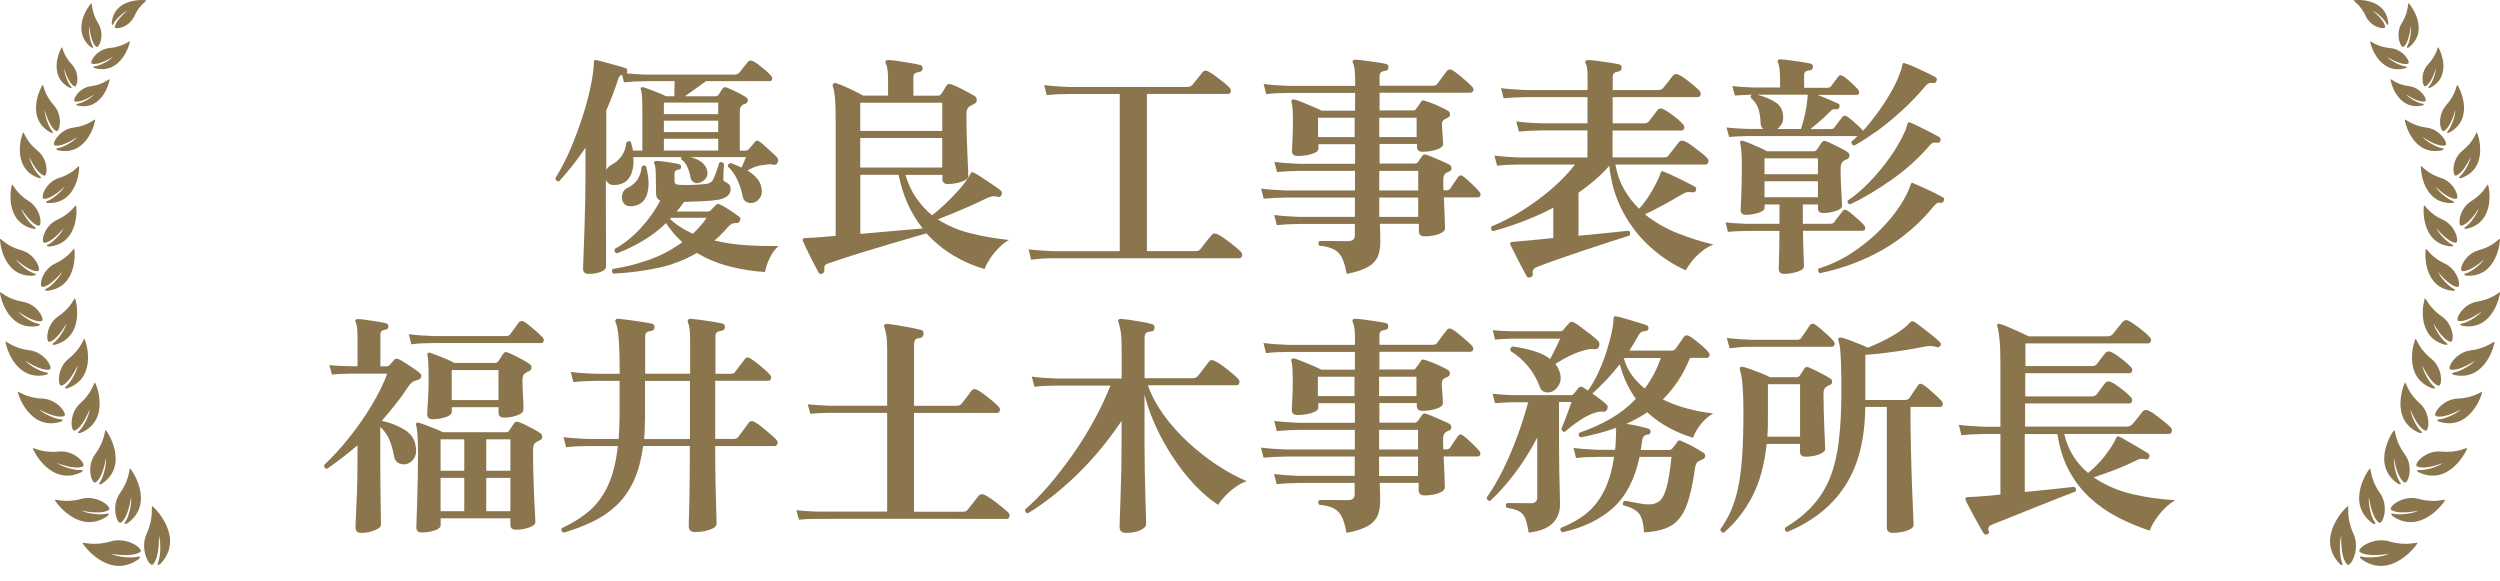
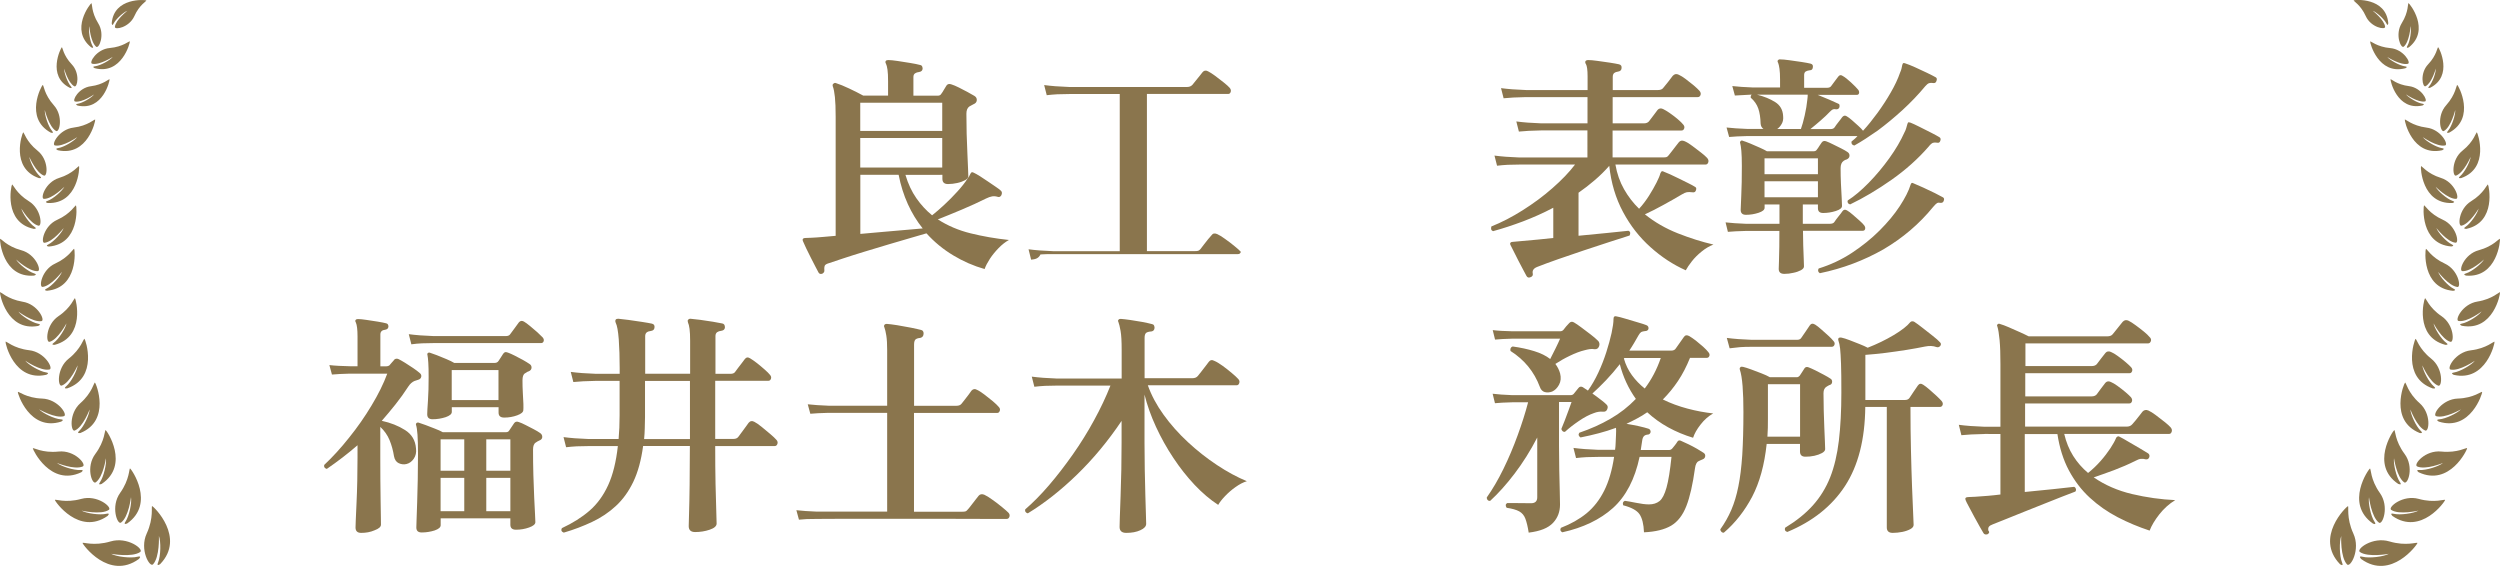
<svg xmlns="http://www.w3.org/2000/svg" version="1.1" id="レイヤー_1" x="0px" y="0px" width="300.96px" height="69.93px" viewBox="0 0 300.96 69.93" enable-background="new 0 0 300.96 69.93" xml:space="preserve">
  <path fill="#8A754D" d="M19.13,64.52c0.25,0.64,0.23,2.41-0.1,3.2c-0.23,0.55,0.26,0.18,0.26,0.18c3.07-3.19-0.79-6.94-0.97-6.97  c-0.15-0.03,0.23,1.37-0.66,3.3c-0.89,1.94,0.37,4.12,0.76,3.71C19.24,67.07,19.13,64.52,19.13,64.52 M15.66,56.4  c-0.13-0.05-0.03,1.3-1.2,2.94c-1.17,1.64-0.32,3.89,0.11,3.57c0.92-0.67,1.2-3.06,1.2-3.06c0.12,0.64-0.21,2.27-0.66,2.94  c-0.32,0.47,0.21,0.22,0.21,0.22C18.72,60.61,15.82,56.46,15.66,56.4 M12.25,58.25c3.39-2.29,0.62-6.41,0.47-6.47  c-0.13-0.05-0.06,1.28-1.24,2.86c-1.18,1.58-0.39,3.73,0.04,3.43c0.91-0.64,1.23-2.9,1.23-2.9c0.1,0.63-0.26,2.22-0.71,2.87  C11.73,58.49,12.25,58.25,12.25,58.25 M9.69,52.12c3.68-1.5,1.88-5.97,1.74-6.06c-0.11-0.08-0.31,1.2-1.75,2.47  c-1.43,1.27-1.15,3.5-0.68,3.3c1-0.42,1.79-2.54,1.79-2.54c-0.03,0.62-0.69,2.06-1.25,2.58C9.15,52.24,9.69,52.12,9.69,52.12   M7.97,46.5c-0.42,0.35,0.13,0.25,0.13,0.25c3.76-1.3,2.2-5.86,2.07-5.96c-0.11-0.08-0.38,1.18-1.88,2.37  c-1.5,1.18-1.34,3.43-0.86,3.26c1.02-0.37,1.92-2.44,1.92-2.44C9.29,44.61,8.56,46.01,7.97,46.5 M6.48,41.26  c-0.43,0.3,0.11,0.25,0.11,0.25c3.72-0.98,2.55-5.5,2.44-5.6c-0.1-0.08-0.45,1.12-1.99,2.15c-1.54,1.04-1.55,3.22-1.07,3.09  c1.01-0.28,2.03-2.22,2.03-2.22C7.9,39.52,7.08,40.82,6.48,41.26 M5.61,34.74c-0.46,0.23,0.06,0.26,0.06,0.26  c3.76-0.35,3.36-4.92,3.26-5.04c-0.08-0.1-0.62,1.01-2.27,1.76c-1.66,0.75-2.02,2.87-1.53,2.82c1.02-0.11,2.33-1.82,2.33-1.82  C7.26,33.29,6.26,34.42,5.61,34.74 M5.83,29.42c-0.46,0.22,0.06,0.26,0.06,0.26c3.72-0.31,3.36-4.83,3.26-4.94  c-0.08-0.1-0.62,0.99-2.26,1.72c-1.64,0.73-2.01,2.82-1.54,2.77c1.01-0.1,2.31-1.77,2.31-1.77C7.47,28,6.47,29.1,5.83,29.42   M5.29,23.94c1,0.02,2.46-1.46,2.46-1.46c-0.26,0.51-1.36,1.47-2.02,1.7c-0.47,0.16,0.03,0.26,0.03,0.26  c3.66,0.13,3.84-4.3,3.76-4.43c-0.07-0.1-0.71,0.89-2.4,1.41C5.43,21.94,4.82,23.93,5.29,23.94 M7,17.83  c-0.49,0.08-0.02,0.26-0.02,0.26c3.58,0.78,4.54-3.56,4.48-3.69c-0.05-0.11-0.86,0.75-2.61,0.96c-1.75,0.21-2.7,2.06-2.24,2.15  c0.98,0.2,2.68-1,2.68-1C8.95,16.97,7.7,17.72,7,17.83 M9.03,12.22c0.84,0.17,2.29-0.85,2.29-0.85c-0.29,0.39-1.37,1.03-1.96,1.12  c-0.42,0.06-0.01,0.22-0.01,0.22c3.06,0.67,3.88-3.04,3.84-3.16c-0.04-0.1-0.74,0.64-2.24,0.83C9.45,10.56,8.64,12.14,9.03,12.22   M11.44,7.98c-0.45,0.05-0.03,0.23-0.03,0.23c3.24,0.84,4.27-3.09,4.22-3.22c-0.04-0.11-0.81,0.65-2.42,0.79  c-1.6,0.14-2.54,1.79-2.12,1.89c0.89,0.21,2.48-0.82,2.48-0.82C13.25,7.26,12.08,7.9,11.44,7.98 M17.61,0.05  c-0.1-0.08-3.9-0.39-4.16,2.74c0,0,0.03,0.44,0.22,0.05c0.27-0.54,1.2-1.38,1.66-1.54c0,0-1.41,1.09-1.5,1.94  c-0.04,0.4,1.71,0.09,2.34-1.29C16.78,0.56,17.7,0.12,17.61,0.05 M13.31,65.18c-2.04,0.61-3.37,0.04-3.37,0.19  c0.01,0.18,3.17,4.53,6.77,1.93c0,0,0.44-0.43-0.15-0.28c-0.82,0.22-2.58-0.01-3.18-0.35c0,0,2.51,0.47,3.5-0.22  C17.35,66.12,15.36,64.57,13.31,65.18 M12.94,62.12c0,0,0.42-0.4-0.13-0.27c-0.78,0.19-2.43-0.05-2.99-0.38c0,0,2.34,0.55,3.28-0.09  c0.45-0.3-1.38-1.86-3.32-1.32s-3.17-0.02-3.17,0.13C6.61,60.36,9.52,64.5,12.94,62.12 M9.77,56.86c0,0,0.47-0.32-0.09-0.28  c-0.79,0.06-2.34-0.45-2.83-0.85c0,0,2.11,0.88,3.12,0.42c0.48-0.22-0.97-2-2.93-1.79c-1.96,0.21-3.06-0.53-3.09-0.39  C3.94,54.12,6.07,58.6,9.77,56.86 M7.35,50.76c0,0,0.5-0.25-0.04-0.28c-0.76-0.05-2.19-0.75-2.6-1.2c0,0,1.95,1.13,2.99,0.82  c0.49-0.15-0.71-2.05-2.63-2.12c-1.91-0.06-2.88-0.92-2.92-0.79C2.1,47.35,3.56,51.95,7.35,50.76 M5.56,45.12  c0,0,0.51-0.21-0.02-0.29c-0.76-0.11-2.12-0.92-2.5-1.41c0,0,1.86,1.29,2.92,1.06c0.5-0.1-0.54-2.1-2.45-2.32  c-1.9-0.22-2.79-1.15-2.84-1.02C0.61,41.29,1.69,45.99,5.56,45.12 M4.58,39.24c0,0,0.51-0.18-0.01-0.27  c-0.73-0.14-2.02-0.97-2.36-1.46c0,0,1.75,1.32,2.78,1.15c0.49-0.08-0.44-2.06-2.28-2.34C0.88,36.01,0.06,35.07,0,35.19  C-0.06,35.34,0.8,39.93,4.58,39.24 M4.08,33.18c0,0,0.51-0.12,0.02-0.27c-0.7-0.21-1.87-1.16-2.16-1.67c0,0,1.57,1.47,2.6,1.4  c0.49-0.03-0.22-2.05-1.99-2.52c-1.76-0.47-2.47-1.47-2.54-1.36C-0.06,28.89,0.31,33.47,4.08,33.18 M4.05,27.55  c0,0,0.52,0.03,0.09-0.25c-0.6-0.4-1.44-1.62-1.57-2.19c0,0,1.07,1.83,2.06,2.06C5.1,27.28,5,25.16,3.47,24.22  c-1.53-0.94-1.92-2.09-2.02-2C1.34,22.33,0.4,26.76,4.05,27.55 M4.68,21.44c0,0,0.5,0.09,0.12-0.23c-0.54-0.46-1.21-1.75-1.27-2.32  c0,0,0.82,1.91,1.76,2.25c0.44,0.16,0.6-1.91-0.78-3.01c-1.38-1.1-1.62-2.26-1.72-2.19C2.67,16.03,1.22,20.23,4.68,21.44 M6.1,15.96  c0,0,0.48,0.17,0.16-0.21c-0.46-0.54-0.9-1.93-0.87-2.5c0,0,0.5,2.02,1.36,2.52c0.41,0.23,0.91-1.79-0.27-3.1  c-1.18-1.31-1.22-2.5-1.34-2.44C5.01,10.29,2.89,14.2,6.1,15.96 M8.4,10.57c0,0,0.41,0.14,0.13-0.18c-0.4-0.45-0.82-1.63-0.81-2.12  c0,0,0.48,1.72,1.23,2.12c0.36,0.19,0.73-1.55-0.31-2.64C7.6,6.66,7.53,5.64,7.44,5.69C7.33,5.76,5.61,9.15,8.4,10.57 M10.97,5.69  c0,0,0.4,0.23,0.17-0.16c-0.32-0.56-0.51-1.88-0.39-2.38c0,0,0.13,1.89,0.83,2.48c0.33,0.27,1.1-1.46,0.24-2.83  c-0.85-1.37-0.71-2.44-0.82-2.41C10.88,0.42,8.36,3.6,10.97,5.69" />
  <path fill="#8A754D" d="M282.55,67.95c0.39,0.42,1.65-1.77,0.76-3.71c-0.89-1.94-0.51-3.33-0.66-3.3c-0.18,0.03-4.04,3.77-0.96,6.97  c0,0,0.49,0.37,0.26-0.18c-0.33-0.79-0.35-2.56-0.1-3.2C281.84,64.52,281.72,67.07,282.55,67.95 M285.65,63.02  c0,0,0.52,0.26,0.2-0.22c-0.45-0.67-0.78-2.3-0.66-2.94c0,0,0.28,2.38,1.2,3.06c0.43,0.32,1.28-1.94,0.11-3.57  c-1.17-1.64-1.06-2.99-1.2-2.94C285.15,56.46,282.24,60.61,285.65,63.02 M288.91,58.03c-0.45-0.64-0.81-2.24-0.71-2.86  c0,0,0.32,2.26,1.23,2.9c0.43,0.3,1.22-1.85,0.04-3.43c-1.18-1.58-1.11-2.91-1.24-2.86c-0.15,0.06-2.92,4.18,0.47,6.47  C288.72,58.25,289.23,58.49,288.91,58.03 M291.42,51.87c-0.56-0.52-1.22-1.97-1.25-2.58c0,0,0.79,2.12,1.79,2.54  c0.47,0.2,0.75-2.04-0.68-3.3c-1.44-1.27-1.63-2.54-1.75-2.47c-0.13,0.09-1.93,4.56,1.75,6.06  C291.27,52.12,291.81,52.24,291.42,51.87 M291.61,43.99c0,0,0.9,2.07,1.92,2.44c0.48,0.17,0.64-2.08-0.86-3.26  c-1.5-1.19-1.77-2.45-1.88-2.37c-0.13,0.1-1.68,4.66,2.07,5.96c0,0,0.55,0.09,0.13-0.25C292.41,46.01,291.67,44.61,291.61,43.99   M292.96,38.93c0,0,1.02,1.94,2.03,2.22c0.48,0.13,0.47-2.05-1.07-3.09c-1.54-1.04-1.89-2.24-1.99-2.15  c-0.12,0.1-1.29,4.62,2.44,5.6c0,0,0.53,0.05,0.11-0.25C293.88,40.82,293.06,39.52,292.96,38.93 M293.51,32.73  c0,0,1.3,1.71,2.33,1.82c0.48,0.05,0.12-2.06-1.53-2.82c-1.66-0.76-2.19-1.86-2.27-1.76c-0.1,0.12-0.5,4.69,3.26,5.04  c0,0,0.53-0.04,0.06-0.26C294.7,34.42,293.7,33.29,293.51,32.73 M293.3,27.45c0,0,1.3,1.68,2.31,1.77c0.48,0.05,0.1-2.04-1.54-2.77  c-1.64-0.73-2.18-1.82-2.26-1.72c-0.09,0.12-0.45,4.63,3.27,4.94c0,0,0.52-0.04,0.06-0.26C294.49,29.1,293.5,28,293.3,27.45   M293.85,21.42c-1.68-0.52-2.33-1.51-2.4-1.41c-0.08,0.13,0.1,4.56,3.76,4.43c0,0,0.5-0.1,0.03-0.26c-0.67-0.23-1.77-1.19-2.03-1.7  c0,0,1.46,1.48,2.46,1.46C296.14,23.93,295.53,21.94,293.85,21.42 M291.67,16.51c0,0,1.7,1.2,2.68,1c0.46-0.09-0.49-1.94-2.24-2.15  c-1.75-0.22-2.57-1.08-2.61-0.96c-0.06,0.14,0.91,4.47,4.48,3.69c0,0,0.48-0.19-0.02-0.26C293.27,17.72,292.01,16.97,291.67,16.51   M290.01,10.37c-1.5-0.18-2.2-0.92-2.23-0.83c-0.05,0.12,0.78,3.83,3.84,3.16c0,0,0.4-0.16-0.02-0.22c-0.6-0.09-1.67-0.74-1.96-1.12  c0,0,1.46,1.02,2.29,0.85C292.32,12.14,291.51,10.56,290.01,10.37 M287.39,6.86c0,0,1.6,1.03,2.48,0.82  c0.42-0.1-0.51-1.75-2.12-1.89c-1.61-0.14-2.38-0.9-2.42-0.79c-0.05,0.13,0.98,4.05,4.22,3.22c0,0,0.43-0.18-0.03-0.23  C288.89,7.9,287.72,7.26,287.39,6.86 M284.8,1.94c0.62,1.38,2.37,1.69,2.33,1.29c-0.09-0.85-1.5-1.94-1.5-1.94  c0.46,0.17,1.39,1,1.66,1.54c0.19,0.39,0.22-0.05,0.22-0.05c-0.27-3.13-4.07-2.82-4.16-2.74C283.27,0.12,284.18,0.56,284.8,1.94   M284.09,66.45c0.99,0.69,3.49,0.22,3.49,0.22c-0.6,0.34-2.35,0.57-3.18,0.35c-0.58-0.15-0.15,0.28-0.15,0.28  c3.59,2.6,6.76-1.75,6.77-1.93c0-0.15-1.32,0.42-3.37-0.19C285.6,64.57,283.62,66.12,284.09,66.45 M294.35,60.19  c0-0.14-1.23,0.41-3.17-0.13c-1.93-0.54-3.76,1.02-3.32,1.32c0.94,0.64,3.28,0.09,3.28,0.09c-0.56,0.33-2.21,0.57-2.99,0.38  c-0.55-0.13-0.13,0.27-0.13,0.27C291.44,64.5,294.35,60.36,294.35,60.19 M297,53.96c-0.02-0.14-1.13,0.6-3.09,0.4  c-1.96-0.21-3.41,1.57-2.93,1.79c1.02,0.46,3.12-0.42,3.12-0.42c-0.49,0.41-2.04,0.91-2.83,0.85c-0.56-0.04-0.09,0.28-0.09,0.28  C294.89,58.6,297.03,54.12,297,53.96 M298.81,47.19c-0.04-0.13-1,0.73-2.92,0.79c-1.91,0.06-3.12,1.97-2.62,2.12  c1.04,0.31,2.99-0.82,2.99-0.82c-0.42,0.45-1.84,1.15-2.61,1.2c-0.54,0.04-0.04,0.28-0.04,0.28  C297.41,51.95,298.86,47.35,298.81,47.19 M300.3,41.15c-0.05-0.13-0.94,0.8-2.84,1.02c-1.9,0.22-2.95,2.22-2.45,2.32  c1.06,0.22,2.92-1.06,2.92-1.06c-0.38,0.49-1.74,1.29-2.5,1.41c-0.54,0.08-0.02,0.29-0.02,0.29  C299.28,45.99,300.36,41.29,300.3,41.15 M300.96,35.19c-0.05-0.12-0.88,0.82-2.71,1.11c-1.83,0.29-2.76,2.26-2.28,2.34  c1.04,0.18,2.78-1.15,2.78-1.15c-0.35,0.49-1.64,1.33-2.36,1.46c-0.51,0.1-0.01,0.27-0.01,0.27  C300.17,39.93,301.02,35.34,300.96,35.19 M300.95,28.76c-0.07-0.11-0.78,0.89-2.54,1.36c-1.76,0.46-2.47,2.49-1.98,2.52  c1.03,0.07,2.6-1.4,2.6-1.4c-0.29,0.51-1.46,1.46-2.16,1.67c-0.49,0.15,0.02,0.27,0.02,0.27C300.65,33.47,301.02,28.89,300.95,28.76   M299.51,22.22c-0.09-0.09-0.48,1.06-2.02,2c-1.53,0.94-1.63,3.06-1.16,2.95c0.99-0.23,2.06-2.06,2.06-2.06  c-0.13,0.57-0.97,1.79-1.57,2.19c-0.42,0.28,0.1,0.25,0.1,0.25C300.56,26.76,299.62,22.33,299.51,22.22 M298.18,15.94  c-0.1-0.07-0.34,1.09-1.73,2.19c-1.38,1.1-1.22,3.17-0.78,3.01c0.93-0.34,1.76-2.25,1.76-2.25c-0.06,0.57-0.73,1.86-1.27,2.32  c-0.38,0.32,0.12,0.23,0.12,0.23C299.74,20.23,298.29,16.03,298.18,15.94 M295.82,10.23c-0.11-0.06-0.16,1.13-1.34,2.44  c-1.18,1.31-0.68,3.33-0.27,3.1c0.87-0.49,1.36-2.52,1.36-2.52c0.04,0.57-0.41,1.96-0.87,2.5c-0.32,0.38,0.16,0.21,0.16,0.21  C298.08,14.2,295.95,10.29,295.82,10.23 M293.52,5.69c-0.1-0.05-0.17,0.96-1.21,2.05c-1.04,1.09-0.67,2.83-0.31,2.64  c0.76-0.4,1.23-2.12,1.23-2.12c0.02,0.49-0.4,1.67-0.8,2.12c-0.29,0.32,0.13,0.18,0.13,0.18C295.35,9.15,293.64,5.76,293.52,5.69   M289.95,0.38c-0.11-0.04,0.04,1.04-0.82,2.41c-0.85,1.37-0.09,3.1,0.24,2.83c0.7-0.58,0.83-2.48,0.83-2.48  c0.12,0.5-0.06,1.83-0.39,2.38C289.59,5.92,290,5.69,290,5.69C292.61,3.6,290.08,0.42,289.95,0.38" />
  <g>
    <g>
      <path fill="#8A754D" d="M43.48,64.15c-0.46,0-0.68-0.22-0.68-0.65c0-0.08,0.01-0.38,0.03-0.91c0.02-0.53,0.05-1.21,0.09-2.03    c0.04-0.83,0.07-1.72,0.09-2.67c0.02-0.96,0.03-1.9,0.03-2.83V53.6c-1.16,1.01-2.39,1.95-3.7,2.85c-0.27-0.08-0.37-0.24-0.31-0.48    c1.01-0.95,2.01-2.04,3-3.29c1-1.24,1.9-2.53,2.7-3.87c0.81-1.34,1.44-2.61,1.89-3.83h-4.5c-0.89,0.02-1.61,0.06-2.16,0.11    l-0.31-1.14c0.68,0.08,1.51,0.12,2.48,0.14h0.91v-3.58c0-0.83-0.07-1.39-0.2-1.68c-0.08-0.13-0.09-0.24-0.03-0.31    c0.06-0.08,0.15-0.11,0.28-0.11c0.23,0,0.57,0.03,1.02,0.1c0.46,0.07,0.91,0.14,1.37,0.21c0.46,0.08,0.79,0.14,1,0.2    c0.19,0.04,0.28,0.17,0.28,0.4c-0.02,0.21-0.14,0.33-0.37,0.37c-0.4,0.04-0.6,0.23-0.6,0.57v3.84h0.71c0.15,0,0.27-0.04,0.37-0.11    c0.08-0.09,0.18-0.21,0.31-0.36c0.13-0.14,0.24-0.26,0.31-0.36c0.15-0.11,0.32-0.12,0.51-0.03c0.19,0.1,0.45,0.24,0.77,0.44    c0.32,0.2,0.64,0.41,0.97,0.63c0.32,0.22,0.58,0.41,0.77,0.58c0.17,0.13,0.24,0.29,0.2,0.47c-0.04,0.18-0.16,0.3-0.37,0.36    c-0.15,0.04-0.29,0.09-0.43,0.14c-0.28,0.11-0.53,0.33-0.74,0.65c-0.49,0.76-1.01,1.48-1.55,2.16s-1.1,1.35-1.66,1.99    c1.06,0.23,2,0.6,2.8,1.11c0.81,0.51,1.25,1.25,1.32,2.22c0.06,0.47-0.03,0.88-0.26,1.22c-0.23,0.34-0.52,0.56-0.88,0.65    c-0.32,0.08-0.64,0.04-0.94-0.1c-0.3-0.14-0.49-0.42-0.57-0.84c-0.11-0.7-0.29-1.35-0.54-1.95c-0.25-0.6-0.62-1.12-1.11-1.58v3.67    c0,0.93,0,1.85,0.01,2.77c0.01,0.92,0.02,1.76,0.03,2.52c0.01,0.76,0.02,1.39,0.03,1.89s0.01,0.81,0.01,0.92    c0,0.27-0.26,0.49-0.77,0.68C44.59,64.06,44.05,64.15,43.48,64.15z M49.52,41.45l-0.31-1.22c0.83,0.11,1.84,0.19,3.02,0.23h8.65    c0.27,0,0.45-0.08,0.54-0.23c0.11-0.15,0.29-0.39,0.54-0.73c0.25-0.33,0.42-0.56,0.51-0.7c0.17-0.19,0.37-0.22,0.6-0.09    c0.19,0.11,0.44,0.29,0.74,0.54c0.3,0.25,0.6,0.5,0.88,0.75c0.28,0.26,0.49,0.46,0.63,0.61c0.13,0.15,0.18,0.3,0.13,0.46    c-0.05,0.15-0.15,0.23-0.3,0.23c-0.1,0-0.28,0-0.57,0c-0.28,0-0.64,0-1.05,0c-0.66,0-1.46,0-2.39,0c-0.93,0-1.88,0-2.86,0    c-0.98,0-1.9,0-2.77,0c-0.87,0-1.6,0-2.19,0s-0.94,0-1.05,0c-0.55,0-1.03,0.01-1.45,0.03C50.38,41.35,49.95,41.39,49.52,41.45z     M50.77,64.1c-0.44,0-0.65-0.2-0.65-0.6c0-0.11,0.01-0.44,0.03-0.98c0.02-0.54,0.04-1.22,0.07-2.05c0.03-0.83,0.05-1.74,0.07-2.73    c0.02-1,0.03-2.02,0.03-3.06c0-1-0.02-1.79-0.06-2.35c-0.04-0.56-0.1-0.94-0.17-1.15c-0.04-0.09-0.02-0.18,0.06-0.26    c0.09-0.06,0.19-0.07,0.28-0.03c0.19,0.06,0.46,0.15,0.81,0.28c0.35,0.13,0.72,0.28,1.11,0.43s0.71,0.29,0.95,0.43h7.62    c0.19,0,0.32-0.08,0.4-0.23l0.57-0.85c0.13-0.19,0.32-0.24,0.57-0.14c0.23,0.08,0.5,0.19,0.82,0.36c0.32,0.16,0.65,0.33,0.97,0.5    c0.32,0.17,0.58,0.32,0.77,0.46c0.17,0.11,0.26,0.27,0.26,0.47s-0.12,0.35-0.37,0.44c-0.13,0.06-0.27,0.13-0.4,0.23    c-0.23,0.13-0.34,0.42-0.34,0.85c0,1.04,0.01,2.06,0.04,3.06c0.03,1,0.06,1.9,0.1,2.72c0.04,0.82,0.07,1.48,0.1,2.01    s0.04,0.84,0.04,0.95c0,0.25-0.25,0.46-0.75,0.64s-1.03,0.27-1.58,0.27c-0.46,0-0.68-0.2-0.68-0.6v-0.77h-8.39v0.83    c0,0.25-0.24,0.46-0.73,0.63C51.84,64.01,51.32,64.1,50.77,64.1z M52.08,50.47c-0.44,0-0.65-0.2-0.65-0.6    c0-0.25,0.03-0.8,0.09-1.65c0.06-0.85,0.08-1.79,0.08-2.82c0-0.72-0.01-1.3-0.04-1.74c-0.03-0.44-0.06-0.74-0.1-0.91    c-0.04-0.09-0.03-0.17,0.03-0.23c0.08-0.08,0.16-0.09,0.26-0.06c0.19,0.06,0.47,0.16,0.84,0.3c0.37,0.14,0.75,0.3,1.15,0.47    c0.4,0.17,0.71,0.32,0.94,0.46h4.87c0.21,0,0.36-0.08,0.46-0.23c0.06-0.09,0.15-0.23,0.27-0.41c0.12-0.18,0.22-0.34,0.3-0.47    c0.09-0.11,0.18-0.18,0.26-0.19c0.08-0.01,0.19,0.01,0.34,0.07c0.21,0.08,0.47,0.19,0.8,0.36c0.32,0.16,0.64,0.33,0.97,0.51    c0.32,0.18,0.58,0.34,0.77,0.47c0.19,0.11,0.28,0.27,0.27,0.47c-0.01,0.2-0.13,0.35-0.36,0.44c-0.08,0.02-0.15,0.05-0.21,0.1    s-0.14,0.09-0.21,0.13c-0.21,0.11-0.31,0.4-0.31,0.85c0,0.47,0.01,0.97,0.04,1.49c0.03,0.52,0.05,0.97,0.07,1.35    S63,49.26,63,49.36c0,0.25-0.25,0.46-0.74,0.64c-0.49,0.18-1.02,0.27-1.56,0.27c-0.46,0-0.68-0.2-0.68-0.6v-0.65h-5.63v0.57    c0,0.25-0.25,0.46-0.74,0.63C53.15,50.38,52.63,50.47,52.08,50.47z M53.04,56.67h2.85v-3.78h-2.85V56.67z M53.04,61.54h2.85v-4.01    h-2.85V61.54z M54.38,48.16h5.63v-3.61h-5.63V48.16z M58.54,56.67h2.9v-3.78h-2.9V56.67z M58.54,61.54h2.9v-4.01h-2.9V61.54z" />
      <path fill="#8A754D" d="M67.87,64.12c-0.28-0.11-0.36-0.29-0.23-0.54c1.31-0.61,2.42-1.31,3.34-2.11c0.92-0.8,1.66-1.82,2.23-3.06    c0.57-1.24,0.96-2.81,1.17-4.71h-3.5c-0.55,0-1.03,0.01-1.45,0.03c-0.42,0.02-0.84,0.06-1.28,0.11l-0.31-1.22    c0.83,0.11,1.84,0.19,3.02,0.23h3.61c0.04-0.44,0.07-0.89,0.09-1.37c0.02-0.47,0.03-0.97,0.03-1.48v-4.15h-2.87    c-1.14,0.02-2.04,0.07-2.7,0.14l-0.31-1.22c0.82,0.11,1.82,0.19,3.02,0.23h2.87v-0.68c0-1.29-0.04-2.44-0.11-3.46    c-0.08-1.01-0.2-1.68-0.37-2.01c-0.06-0.15-0.06-0.27,0-0.37c0.06-0.08,0.16-0.11,0.31-0.11c0.27,0.02,0.67,0.07,1.21,0.14    c0.54,0.08,1.09,0.16,1.64,0.24c0.55,0.08,0.95,0.16,1.2,0.21c0.25,0.06,0.35,0.22,0.31,0.48c-0.02,0.23-0.16,0.36-0.43,0.4    c-0.21,0.02-0.38,0.08-0.5,0.17c-0.12,0.09-0.19,0.25-0.19,0.46v4.52h5.41v-3.95c0-0.61-0.02-1.09-0.07-1.45s-0.11-0.61-0.18-0.74    c-0.06-0.17-0.06-0.28,0-0.34c0.06-0.09,0.15-0.14,0.28-0.14c0.27,0.02,0.65,0.06,1.17,0.13c0.51,0.07,1.02,0.14,1.54,0.23    c0.51,0.09,0.89,0.16,1.14,0.21c0.21,0.04,0.31,0.2,0.31,0.48c-0.02,0.23-0.16,0.36-0.43,0.4c-0.21,0.02-0.38,0.08-0.51,0.17    c-0.13,0.1-0.2,0.25-0.2,0.46v4.55h1.82c0.27,0,0.46-0.08,0.57-0.26c0.08-0.09,0.19-0.25,0.34-0.46c0.15-0.21,0.31-0.41,0.47-0.61    c0.16-0.2,0.27-0.35,0.33-0.44c0.17-0.23,0.39-0.26,0.65-0.09c0.23,0.13,0.5,0.33,0.83,0.58c0.32,0.26,0.63,0.51,0.92,0.77    c0.29,0.26,0.51,0.47,0.64,0.64c0.13,0.15,0.17,0.31,0.11,0.47c-0.06,0.16-0.16,0.24-0.31,0.24H86.1v7h2.19    c0.28,0,0.48-0.09,0.6-0.26c0.08-0.11,0.2-0.28,0.37-0.5c0.17-0.22,0.34-0.45,0.5-0.68c0.16-0.24,0.28-0.4,0.36-0.5    c0.19-0.23,0.43-0.27,0.71-0.11c0.25,0.13,0.54,0.34,0.9,0.63c0.35,0.28,0.69,0.56,1.01,0.84c0.32,0.27,0.56,0.5,0.71,0.67    c0.15,0.15,0.2,0.32,0.14,0.5c-0.06,0.18-0.17,0.27-0.34,0.27H86.1c0,1.69,0.01,3.22,0.04,4.58c0.03,1.37,0.06,2.47,0.09,3.3    c0.03,0.83,0.04,1.32,0.04,1.45c0,0.3-0.28,0.55-0.84,0.74c-0.56,0.19-1.14,0.28-1.75,0.28c-0.51,0-0.77-0.24-0.77-0.71    c0-0.11,0.01-0.62,0.04-1.51c0.03-0.89,0.05-2.05,0.07-3.49c0.02-1.43,0.03-2.98,0.03-4.65h-5.63c-0.23,1.71-0.62,3.14-1.18,4.31    c-0.56,1.17-1.26,2.14-2.11,2.92c-0.84,0.78-1.79,1.41-2.85,1.91S69.1,63.76,67.87,64.12z M77.54,52.86h5.52v-7h-5.41v4.35    c0,0.47-0.01,0.93-0.03,1.37C77.61,52.01,77.58,52.44,77.54,52.86z" />
      <path fill="#8A754D" d="M96.18,62.56l-0.31-1.14c0.66,0.08,1.48,0.13,2.45,0.17h8.48V49.7c-0.72,0-1.41,0-2.08,0s-1.27,0-1.82,0    c-0.89,0-1.63,0-2.21,0s-0.91,0-0.98,0c-0.89,0.02-1.61,0.06-2.16,0.11l-0.31-1.14c0.68,0.08,1.51,0.13,2.48,0.17h7.08v-6.69    c0-0.72-0.03-1.3-0.1-1.74c-0.07-0.44-0.15-0.78-0.24-1.02c-0.06-0.09-0.05-0.2,0.03-0.31c0.06-0.06,0.14-0.09,0.26-0.09    c0.28,0.02,0.71,0.07,1.27,0.16c0.56,0.09,1.11,0.19,1.66,0.3c0.55,0.11,0.96,0.21,1.22,0.28c0.11,0.02,0.19,0.08,0.24,0.19    c0.05,0.1,0.06,0.2,0.04,0.3c-0.02,0.25-0.15,0.4-0.4,0.46c-0.25,0.02-0.43,0.08-0.55,0.17c-0.12,0.1-0.19,0.3-0.19,0.63v7.37    h5.09c0.3,0,0.52-0.09,0.65-0.28c0.09-0.11,0.22-0.27,0.37-0.47c0.15-0.2,0.31-0.4,0.47-0.61c0.16-0.21,0.27-0.36,0.33-0.46    c0.19-0.21,0.41-0.25,0.65-0.11c0.25,0.11,0.54,0.3,0.9,0.57c0.35,0.27,0.69,0.54,1.02,0.81c0.33,0.28,0.56,0.5,0.7,0.67    c0.15,0.15,0.2,0.31,0.14,0.48c-0.06,0.17-0.16,0.26-0.31,0.26h-10.02v11.89h5.83c0.15,0,0.27-0.01,0.37-0.04    c0.09-0.03,0.18-0.1,0.26-0.21c0.09-0.09,0.23-0.26,0.41-0.5c0.18-0.24,0.37-0.47,0.55-0.71s0.31-0.39,0.37-0.47    c0.17-0.19,0.4-0.23,0.68-0.11c0.25,0.11,0.57,0.31,0.97,0.6c0.4,0.28,0.78,0.57,1.14,0.87c0.36,0.29,0.62,0.52,0.77,0.67    c0.15,0.15,0.2,0.32,0.14,0.5c-0.06,0.18-0.17,0.27-0.34,0.27c-0.08,0-0.27,0-0.6,0c-0.32,0-0.74,0-1.25,0c-0.89,0-2,0-3.33-0.01    c-1.33-0.01-2.76-0.01-4.28-0.01s-3.05,0-4.57,0s-2.92,0-4.2,0s-2.33,0-3.16,0.01c-0.83,0.01-1.31,0.01-1.47,0.01    C97.45,62.46,96.73,62.5,96.18,62.56z" />
      <path fill="#8A754D" d="M135.58,64.15c-0.53,0-0.8-0.24-0.8-0.71c0-0.11,0.01-0.51,0.03-1.19c0.02-0.68,0.05-1.53,0.09-2.53    c0.04-1.01,0.07-2.07,0.09-3.19c0.02-1.12,0.03-2.19,0.03-3.21v-2.65c-1.63,2.43-3.43,4.59-5.39,6.49    c-1.96,1.9-3.93,3.44-5.9,4.64c-0.27-0.08-0.37-0.24-0.31-0.48c0.93-0.8,1.88-1.76,2.86-2.9c0.98-1.14,1.93-2.38,2.87-3.71    c0.94-1.34,1.8-2.72,2.57-4.14c0.78-1.42,1.43-2.81,1.96-4.15c-0.66,0-1.29,0-1.89,0c-0.6,0-1.14,0-1.64,0c-0.8,0-1.45,0-1.96,0    c-0.51,0-0.83,0-0.94,0c-0.55,0-1.03,0.01-1.45,0.03c-0.42,0.02-0.84,0.06-1.28,0.11l-0.31-1.22c0.83,0.11,1.84,0.19,3.02,0.23    h7.8V42.1c0-1-0.04-1.76-0.13-2.26c-0.09-0.5-0.18-0.87-0.27-1.1c-0.06-0.09-0.05-0.18,0.03-0.26c0.08-0.08,0.17-0.1,0.28-0.09    c0.27,0.02,0.64,0.06,1.12,0.13c0.48,0.07,0.97,0.15,1.47,0.24c0.49,0.1,0.88,0.18,1.17,0.26c0.11,0.02,0.19,0.08,0.23,0.17    c0.04,0.1,0.06,0.19,0.06,0.28c-0.02,0.25-0.14,0.39-0.37,0.43c-0.3,0.02-0.52,0.08-0.64,0.17c-0.12,0.1-0.19,0.29-0.19,0.6v4.86    h5.75c0.28,0,0.5-0.08,0.65-0.26c0.09-0.11,0.23-0.28,0.41-0.51c0.18-0.23,0.36-0.46,0.54-0.7s0.31-0.4,0.38-0.5    c0.17-0.23,0.4-0.27,0.68-0.11c0.27,0.11,0.59,0.31,0.97,0.58c0.38,0.28,0.75,0.56,1.11,0.87c0.36,0.3,0.62,0.54,0.77,0.71    c0.15,0.15,0.2,0.32,0.14,0.5c-0.06,0.18-0.16,0.27-0.31,0.27h-10.7c0.42,1.19,1.05,2.38,1.89,3.54c0.84,1.17,1.82,2.27,2.93,3.3    c1.11,1.03,2.28,1.95,3.5,2.76c1.22,0.81,2.42,1.46,3.6,1.95c-0.44,0.13-0.89,0.37-1.37,0.71s-0.9,0.71-1.27,1.1    c-0.37,0.39-0.64,0.74-0.81,1.04c-0.97-0.63-1.91-1.43-2.83-2.4c-0.92-0.98-1.78-2.06-2.57-3.26c-0.8-1.2-1.49-2.44-2.09-3.74    c-0.6-1.3-1.06-2.59-1.38-3.88v5.8c0,1.06,0.01,2.14,0.03,3.24c0.02,1.1,0.04,2.12,0.07,3.06s0.05,1.72,0.07,2.35    c0.02,0.63,0.03,1,0.03,1.11c0,0.3-0.23,0.56-0.7,0.77C136.81,64.05,136.24,64.15,135.58,64.15z" />
-       <path fill="#8A754D" d="M162.1,64.15c-0.15-0.83-0.34-1.48-0.57-1.94c-0.23-0.46-0.55-0.79-0.97-1.01    c-0.42-0.22-1.01-0.37-1.76-0.44c-0.08-0.09-0.11-0.2-0.1-0.31s0.06-0.2,0.16-0.26c0.15,0,0.43,0,0.83,0c0.4,0,0.84,0,1.32,0.01    c0.48,0.01,0.9,0.01,1.24,0.01c0.55,0,0.83-0.23,0.83-0.68v-1.39h-6.69c-1.14,0.02-2.04,0.07-2.7,0.14l-0.31-1.22    c0.83,0.11,1.84,0.19,3.02,0.23h6.69v-2.33c-0.83,0-1.64,0-2.42,0c-0.78,0-1.5,0-2.16,0c-1.02,0-1.87,0-2.55,0    c-0.67,0-1.06,0-1.15,0c-1.14,0.02-2.04,0.07-2.7,0.14l-0.31-1.22c0.82,0.11,1.82,0.19,3.02,0.23h8.28v-2.36h-6.69    c-1.14,0.02-2.04,0.07-2.7,0.14l-0.31-1.22c0.82,0.11,1.82,0.19,3.02,0.23h6.69v-2.36h-4.41v0.54c0,0.19-0.13,0.35-0.4,0.48    c-0.27,0.13-0.59,0.23-0.97,0.3c-0.38,0.07-0.75,0.1-1.11,0.1c-0.47,0-0.71-0.2-0.71-0.6c0-0.15,0.02-0.58,0.06-1.29    c0.04-0.71,0.06-1.47,0.06-2.29c0-0.49-0.01-0.94-0.03-1.35c-0.02-0.41-0.07-0.73-0.14-0.95c-0.04-0.11-0.02-0.2,0.06-0.26    c0.04-0.08,0.14-0.09,0.31-0.06c0.23,0.06,0.54,0.17,0.95,0.34c0.41,0.17,0.83,0.35,1.27,0.53c0.44,0.18,0.78,0.34,1.02,0.47h4.04    v-2.13h-7.97c-0.55,0-1.03,0.01-1.45,0.03c-0.42,0.02-0.84,0.06-1.28,0.11l-0.31-1.22c0.83,0.11,1.84,0.19,3.02,0.23h8v-0.63    c0-0.57-0.02-1.02-0.07-1.37c-0.05-0.34-0.11-0.58-0.19-0.71c-0.06-0.11-0.06-0.23,0-0.34c0.08-0.08,0.17-0.1,0.28-0.09    c0.25,0,0.62,0.03,1.11,0.1c0.49,0.07,0.99,0.14,1.49,0.21c0.5,0.08,0.87,0.14,1.1,0.2c0.23,0.06,0.32,0.21,0.28,0.46    c0,0.21-0.13,0.33-0.4,0.37c-0.19,0.02-0.35,0.07-0.47,0.16c-0.12,0.09-0.19,0.23-0.19,0.44v1.19h6.4c0.27,0,0.46-0.08,0.57-0.26    c0.08-0.09,0.19-0.25,0.34-0.46c0.15-0.21,0.31-0.42,0.47-0.63c0.16-0.21,0.27-0.35,0.33-0.43c0.17-0.21,0.39-0.24,0.65-0.09    c0.21,0.11,0.47,0.3,0.8,0.57c0.32,0.27,0.64,0.53,0.94,0.8c0.3,0.27,0.52,0.47,0.65,0.63c0.15,0.15,0.19,0.31,0.13,0.47    c-0.07,0.16-0.18,0.24-0.33,0.24h-10.95v2.13h4.07c0.15,0,0.27-0.07,0.34-0.2c0.09-0.11,0.19-0.25,0.3-0.4    c0.1-0.15,0.19-0.29,0.27-0.43c0.06-0.09,0.12-0.15,0.2-0.17c0.08-0.02,0.19,0,0.34,0.06c0.21,0.06,0.49,0.16,0.84,0.3    c0.35,0.14,0.7,0.29,1.05,0.46c0.35,0.16,0.63,0.31,0.84,0.44c0.15,0.08,0.23,0.21,0.23,0.41s-0.09,0.34-0.26,0.41    c-0.15,0.06-0.28,0.12-0.4,0.2c-0.21,0.13-0.31,0.32-0.31,0.57c0,0.21,0.01,0.49,0.04,0.84c0.03,0.35,0.05,0.67,0.07,0.97    c0.02,0.29,0.03,0.49,0.03,0.58c0,0.28-0.26,0.51-0.78,0.68c-0.52,0.17-1.09,0.26-1.69,0.26c-0.46,0-0.68-0.21-0.68-0.63v-0.31    h-4.5v2.36h4.24c0.15,0,0.28-0.07,0.4-0.2c0.06-0.09,0.13-0.21,0.23-0.34c0.09-0.13,0.18-0.26,0.26-0.37    c0.08-0.09,0.15-0.16,0.21-0.18c0.07-0.03,0.17-0.01,0.33,0.04c0.19,0.06,0.47,0.17,0.84,0.33c0.37,0.16,0.74,0.32,1.11,0.48    s0.64,0.29,0.81,0.38c0.15,0.08,0.23,0.21,0.23,0.41s-0.1,0.34-0.28,0.41c-0.06,0.02-0.11,0.04-0.17,0.06    c-0.06,0.02-0.1,0.05-0.14,0.09c-0.27,0.13-0.4,0.41-0.4,0.83c0,0.19,0,0.39,0,0.61c0,0.22,0.01,0.44,0.03,0.67h0.37    c0.21,0,0.36-0.08,0.46-0.23s0.25-0.38,0.46-0.7c0.21-0.31,0.36-0.54,0.46-0.67c0.17-0.23,0.37-0.26,0.6-0.09    c0.28,0.21,0.64,0.51,1.05,0.91c0.42,0.4,0.72,0.71,0.91,0.94c0.13,0.15,0.18,0.3,0.13,0.46s-0.15,0.23-0.3,0.23h-4.1    c0.04,0.85,0.07,1.65,0.1,2.39s0.04,1.19,0.04,1.34c0,0.19-0.13,0.36-0.38,0.51c-0.26,0.15-0.57,0.27-0.95,0.34    c-0.38,0.08-0.75,0.11-1.11,0.11c-0.47,0-0.71-0.21-0.71-0.63v-0.88h-4.69c0.02,0.38,0.03,0.79,0.04,1.22    c0.01,0.44,0.01,0.76,0.01,0.97c0,0.68-0.1,1.27-0.31,1.76c-0.21,0.49-0.6,0.91-1.17,1.24C164.03,63.67,163.2,63.94,162.1,64.15z     M158.65,47.68h4.41v-2.33h-4.41V47.68z M166.02,47.68h4.5v-2.33h-4.5V47.68z M166.02,54.11h4.69v-2.36h-4.69V54.11z M166.02,57.3    h4.69v-2.33h-4.69V57.3z" />
      <path fill="#8A754D" d="M184.03,64.12c-0.11-0.72-0.25-1.28-0.4-1.68c-0.15-0.4-0.4-0.69-0.74-0.88    c-0.34-0.19-0.84-0.33-1.51-0.43c-0.17-0.25-0.15-0.44,0.06-0.57c0.13,0,0.37,0,0.73,0c0.35,0,0.73,0,1.14,0.01    c0.41,0.01,0.74,0.01,1.01,0.01c0.49,0,0.74-0.24,0.74-0.71v-7.2c-0.83,1.61-1.75,3.06-2.73,4.35s-1.96,2.38-2.93,3.27    c-0.13,0.02-0.24-0.01-0.31-0.1c-0.08-0.08-0.11-0.18-0.11-0.3c0.7-0.99,1.37-2.13,2.01-3.44c0.64-1.31,1.21-2.66,1.72-4.07    c0.51-1.4,0.93-2.72,1.25-3.95h-1.91c-0.89,0.02-1.58,0.06-2.08,0.11l-0.28-1.14c0.61,0.08,1.39,0.13,2.36,0.17h7.03    c0.19,0,0.33-0.08,0.43-0.23c0.15-0.19,0.32-0.4,0.51-0.63c0.13-0.17,0.3-0.21,0.51-0.11c0.08,0.06,0.17,0.12,0.27,0.18    c0.1,0.07,0.22,0.15,0.36,0.24c0.46-0.63,0.87-1.35,1.25-2.16c0.38-0.81,0.7-1.64,0.97-2.48c0.27-0.83,0.47-1.6,0.63-2.3    c0.15-0.7,0.23-1.26,0.23-1.68c0-0.13,0.03-0.23,0.09-0.28c0.06-0.06,0.15-0.07,0.28-0.03c0.23,0.04,0.59,0.13,1.08,0.28    c0.49,0.15,0.99,0.3,1.48,0.44c0.49,0.14,0.83,0.25,1.02,0.33c0.21,0.08,0.29,0.23,0.26,0.46c-0.06,0.17-0.2,0.26-0.43,0.26    c-0.19,0.02-0.34,0.06-0.44,0.11c-0.1,0.06-0.21,0.19-0.33,0.4c-0.17,0.3-0.35,0.61-0.53,0.92c-0.18,0.31-0.38,0.62-0.58,0.92    h5.04c0.27,0,0.46-0.09,0.57-0.28c0.11-0.17,0.27-0.4,0.48-0.68c0.21-0.28,0.37-0.51,0.48-0.68c0.15-0.23,0.37-0.27,0.65-0.11    c0.23,0.13,0.49,0.32,0.8,0.55c0.3,0.24,0.59,0.48,0.87,0.73c0.27,0.25,0.48,0.46,0.61,0.63c0.15,0.17,0.2,0.33,0.14,0.48    c-0.06,0.15-0.16,0.23-0.31,0.23h-2.02c-0.42,1.04-0.9,1.97-1.45,2.79s-1.16,1.56-1.82,2.22c0.93,0.46,1.92,0.82,2.97,1.1    s2.08,0.47,3.09,0.58c-0.57,0.32-1.08,0.77-1.52,1.34c-0.45,0.57-0.74,1.1-0.9,1.59c-1.06-0.32-2.06-0.74-2.99-1.25    s-1.77-1.12-2.53-1.82c-0.38,0.27-0.78,0.51-1.21,0.74s-0.86,0.45-1.29,0.65c0.47,0.08,0.96,0.17,1.47,0.28    c0.5,0.11,0.9,0.22,1.18,0.31c0.17,0.06,0.26,0.19,0.26,0.4c-0.06,0.21-0.18,0.31-0.37,0.31c-0.19,0.02-0.34,0.08-0.44,0.19    c-0.1,0.1-0.18,0.29-0.21,0.55l-0.17,1.11h3.44c0.13,0,0.26-0.07,0.37-0.2c0.08-0.09,0.18-0.22,0.3-0.37    c0.12-0.15,0.22-0.29,0.3-0.43c0.11-0.17,0.27-0.2,0.48-0.08c0.23,0.1,0.52,0.23,0.87,0.4c0.35,0.17,0.69,0.35,1.02,0.54    c0.33,0.19,0.59,0.35,0.78,0.48c0.15,0.1,0.22,0.23,0.2,0.41c-0.02,0.18-0.12,0.31-0.31,0.38c-0.1,0.04-0.18,0.08-0.26,0.11    c-0.08,0.04-0.15,0.08-0.23,0.11c-0.23,0.11-0.37,0.4-0.43,0.85c-0.27,1.93-0.61,3.45-1.04,4.55s-1.04,1.89-1.83,2.36    c-0.8,0.47-1.89,0.74-3.27,0.8c-0.04-0.99-0.22-1.71-0.54-2.18c-0.32-0.46-0.98-0.82-1.96-1.07c-0.1-0.27-0.03-0.45,0.2-0.54    c0.3,0.04,0.75,0.12,1.35,0.24c0.6,0.12,1.11,0.19,1.55,0.19c0.51,0,0.93-0.13,1.27-0.4s0.61-0.81,0.84-1.62s0.43-2.05,0.6-3.7    h-3.84c-0.57,2.69-1.64,4.74-3.2,6.15c-1.56,1.4-3.6,2.38-6.1,2.93c-0.25-0.13-0.3-0.31-0.17-0.54c1.19-0.46,2.22-1.04,3.09-1.75    c0.86-0.71,1.57-1.62,2.12-2.72c0.55-1.1,0.95-2.46,1.19-4.07h-1.85c-0.55,0-1.03,0.01-1.45,0.03c-0.42,0.02-0.84,0.06-1.28,0.11    l-0.31-1.22c0.83,0.11,1.84,0.19,3.02,0.23h1.99c0.04-0.28,0.06-0.57,0.07-0.87c0.01-0.29,0.02-0.59,0.04-0.9    c0.02-0.4,0.02-0.69,0-0.88c-0.66,0.25-1.35,0.46-2.06,0.65c-0.71,0.19-1.45,0.36-2.21,0.51c-0.25-0.17-0.29-0.36-0.14-0.57    c1.35-0.46,2.59-1.01,3.74-1.68c1.15-0.66,2.17-1.46,3.06-2.39c-0.89-1.25-1.54-2.65-1.93-4.18c-0.53,0.68-1.08,1.32-1.65,1.92    c-0.57,0.6-1.12,1.13-1.65,1.61c0.11,0.08,0.28,0.19,0.5,0.36c0.22,0.16,0.44,0.33,0.67,0.51c0.23,0.18,0.4,0.33,0.51,0.44    c0.17,0.15,0.21,0.34,0.11,0.57c-0.08,0.23-0.25,0.33-0.51,0.31c-0.36-0.04-0.73,0.02-1.11,0.17c-0.55,0.19-1.15,0.5-1.79,0.94    c-0.65,0.44-1.2,0.87-1.68,1.31c-0.11,0.02-0.21-0.01-0.3-0.09c-0.08-0.08-0.13-0.17-0.13-0.28c0.09-0.21,0.22-0.52,0.38-0.94    c0.16-0.42,0.32-0.84,0.48-1.28c0.16-0.44,0.28-0.77,0.36-1h-1.51v5.29c0,0.99,0.01,1.96,0.03,2.92c0.02,0.96,0.04,1.81,0.06,2.55    c0.02,0.74,0.03,1.27,0.03,1.59c0,0.87-0.28,1.6-0.83,2.19C186.38,63.57,185.42,63.95,184.03,64.12z M186.85,47.14    c-0.3,0.11-0.6,0.13-0.88,0.06c-0.28-0.08-0.48-0.28-0.6-0.63c-0.68-1.82-1.86-3.26-3.53-4.32c-0.06-0.28,0.03-0.46,0.26-0.54    c0.95,0.13,1.81,0.32,2.59,0.56c0.78,0.24,1.42,0.55,1.93,0.95c0.19-0.36,0.4-0.78,0.64-1.27c0.24-0.48,0.42-0.88,0.55-1.18h-5.75    c-0.87,0.02-1.56,0.06-2.08,0.11l-0.28-1.14c0.63,0.08,1.41,0.12,2.36,0.14h5.75c0.17,0,0.3-0.06,0.4-0.17    c0.19-0.27,0.43-0.54,0.71-0.83c0.17-0.17,0.36-0.19,0.57-0.06c0.23,0.13,0.52,0.33,0.88,0.6s0.73,0.54,1.1,0.83    c0.37,0.28,0.67,0.54,0.9,0.77c0.09,0.08,0.15,0.18,0.17,0.31c0.02,0.13,0.01,0.25-0.03,0.34c-0.1,0.27-0.27,0.39-0.54,0.37    c-0.21-0.04-0.41-0.04-0.6-0.01c-0.19,0.03-0.39,0.07-0.6,0.13c-0.55,0.13-1.15,0.36-1.79,0.67c-0.65,0.31-1.22,0.64-1.74,0.98    c0.27,0.36,0.46,0.74,0.57,1.14c0.13,0.51,0.09,0.97-0.13,1.37C187.47,46.71,187.19,46.99,186.85,47.14z M198,46.77    c0.82-1.08,1.46-2.3,1.93-3.67h-4.38l-0.06,0.06c0.21,0.74,0.53,1.41,0.97,2.01S197.41,46.3,198,46.77z" />
      <path fill="#8A754D" d="M207.53,64.12c-0.11,0.02-0.21-0.01-0.3-0.1c-0.08-0.08-0.13-0.18-0.13-0.3c0.53-0.74,0.97-1.52,1.32-2.33    c0.35-0.82,0.64-1.76,0.85-2.83c0.22-1.07,0.37-2.33,0.47-3.78c0.09-1.45,0.14-3.18,0.14-5.19c0-1.18-0.03-2.21-0.1-3.1    c-0.07-0.89-0.18-1.55-0.33-1.99c-0.04-0.11-0.02-0.21,0.06-0.28c0.04-0.08,0.14-0.09,0.31-0.06c0.25,0.06,0.57,0.16,0.98,0.31    c0.41,0.15,0.82,0.31,1.24,0.47c0.42,0.16,0.76,0.32,1.02,0.47h3.27c0.11,0,0.23-0.07,0.34-0.2c0.06-0.09,0.15-0.23,0.27-0.41    c0.12-0.18,0.22-0.34,0.3-0.47c0.11-0.15,0.27-0.19,0.48-0.11c0.21,0.08,0.48,0.2,0.83,0.37c0.34,0.17,0.68,0.35,1.02,0.53    c0.34,0.18,0.61,0.34,0.8,0.47c0.13,0.08,0.19,0.2,0.19,0.38c-0.01,0.18-0.09,0.3-0.24,0.36c-0.08,0.02-0.15,0.05-0.21,0.09    c-0.07,0.04-0.13,0.08-0.19,0.11c-0.27,0.15-0.4,0.42-0.4,0.8c0,0.68,0.01,1.39,0.03,2.12c0.02,0.73,0.04,1.42,0.07,2.06    c0.03,0.65,0.05,1.2,0.07,1.66c0.02,0.46,0.03,0.76,0.03,0.9c0,0.17-0.13,0.33-0.38,0.47c-0.26,0.14-0.56,0.25-0.92,0.33    c-0.36,0.08-0.72,0.11-1.08,0.11c-0.44,0-0.65-0.21-0.65-0.63v-0.91h-4.01c-0.27,2.52-0.85,4.64-1.75,6.36    C210.03,61.5,208.9,62.95,207.53,64.12z M208.22,41.93l-0.34-1.25c0.83,0.11,1.84,0.19,3.02,0.23h5.43c0.25,0,0.42-0.08,0.51-0.23    c0.11-0.17,0.29-0.43,0.53-0.77c0.24-0.34,0.4-0.59,0.5-0.74c0.15-0.23,0.37-0.26,0.65-0.09c0.21,0.13,0.46,0.33,0.74,0.58    c0.28,0.26,0.56,0.51,0.84,0.75c0.27,0.25,0.48,0.46,0.61,0.63c0.15,0.15,0.19,0.31,0.13,0.47s-0.18,0.24-0.33,0.24    c-0.11,0-0.3,0-0.55,0s-0.57,0-0.95,0c-0.65,0-1.39,0-2.25,0s-1.7,0-2.53,0c-0.83,0-1.56,0-2.16,0c-0.61,0-0.99,0-1.14,0    c-0.55,0-1.03,0.01-1.44,0.04C209.07,41.83,208.65,41.88,208.22,41.93z M212.77,52.57h3.93v-6.32h-3.87v4.15    c0,0.38,0,0.75-0.01,1.11C212.8,51.88,212.79,52.23,212.77,52.57z M227.85,64.15c-0.47,0-0.71-0.22-0.71-0.65    c0-0.28,0-0.68,0-1.18s0-1.07,0-1.69c0-0.93,0-1.94,0-3.03c0-1.09,0-2.19,0-3.29c0-1.1,0-2.11,0-3.04c0-0.93,0-1.69,0-2.28h-2.59    c-0.04,3.91-0.85,7.07-2.43,9.5c-1.58,2.43-3.9,4.28-6.96,5.55c-0.27-0.09-0.35-0.27-0.26-0.51c1.35-0.82,2.46-1.71,3.34-2.69    c0.88-0.98,1.57-2.1,2.08-3.37c0.5-1.27,0.85-2.75,1.05-4.42c0.2-1.68,0.3-3.61,0.3-5.79c0-1.5-0.01-2.66-0.04-3.47    c-0.03-0.82-0.07-1.43-0.11-1.83c-0.05-0.41-0.12-0.73-0.21-0.98c-0.04-0.13-0.02-0.24,0.06-0.31c0.08-0.04,0.18-0.05,0.31-0.03    c0.27,0.06,0.59,0.16,0.98,0.31c0.39,0.15,0.79,0.31,1.2,0.47c0.41,0.16,0.73,0.31,0.98,0.44c1.12-0.44,2.16-0.94,3.13-1.52    c0.97-0.58,1.63-1.1,1.99-1.55c0.08-0.08,0.15-0.11,0.23-0.11c0.06-0.02,0.14,0,0.26,0.06c0.27,0.17,0.6,0.42,1.01,0.74    c0.41,0.32,0.81,0.64,1.21,0.95c0.4,0.31,0.69,0.57,0.88,0.78c0.13,0.13,0.14,0.27,0.03,0.43c-0.13,0.15-0.28,0.2-0.46,0.14    c-0.4-0.15-0.86-0.17-1.39-0.06c-0.65,0.13-1.38,0.27-2.21,0.4c-0.83,0.13-1.67,0.25-2.53,0.36c-0.86,0.1-1.67,0.19-2.43,0.24    v5.43h4.78c0.25,0,0.43-0.09,0.54-0.26c0.09-0.15,0.26-0.4,0.5-0.75c0.24-0.35,0.4-0.59,0.5-0.73c0.17-0.25,0.39-0.27,0.65-0.09    c0.21,0.13,0.46,0.33,0.75,0.58c0.29,0.26,0.57,0.51,0.84,0.75c0.27,0.25,0.46,0.45,0.6,0.6c0.15,0.17,0.2,0.34,0.14,0.5    c-0.06,0.16-0.17,0.24-0.34,0.24h-3.53c0,1.86,0.02,3.61,0.06,5.25c0.04,1.64,0.08,3.1,0.13,4.37c0.05,1.27,0.09,2.31,0.13,3.12    c0.04,0.81,0.06,1.29,0.06,1.46c0,0.19-0.13,0.36-0.38,0.5c-0.26,0.14-0.58,0.26-0.97,0.34    C228.61,64.11,228.23,64.15,227.85,64.15z" />
      <path fill="#8A754D" d="M239.26,64.32c-0.23,0.06-0.39,0.01-0.48-0.14c-0.08-0.13-0.22-0.38-0.43-0.74    c-0.21-0.36-0.43-0.76-0.67-1.21c-0.24-0.45-0.46-0.85-0.65-1.22c-0.2-0.37-0.33-0.62-0.38-0.75c-0.06-0.13-0.07-0.24-0.03-0.31    c0.08-0.08,0.18-0.11,0.31-0.11c0.15,0,0.45-0.01,0.88-0.04c0.44-0.03,0.93-0.07,1.49-0.11c0.56-0.05,1.07-0.1,1.52-0.16v-7.28    c-0.23,0-0.44,0-0.64,0s-0.38,0-0.53,0c-0.51-0.02-0.79-0.02-0.83,0c-1.14,0.02-2.04,0.07-2.7,0.14l-0.31-1.25    c0.82,0.11,1.82,0.19,3.02,0.23h1.99v-7.57c0-1.16-0.03-2.11-0.1-2.86c-0.07-0.75-0.16-1.29-0.27-1.64    c-0.06-0.09-0.05-0.18,0.03-0.26c0.08-0.08,0.18-0.09,0.31-0.03c0.27,0.08,0.61,0.2,1.02,0.38c0.42,0.18,0.85,0.37,1.29,0.57    s0.82,0.37,1.12,0.53h9.47c0.3,0,0.52-0.09,0.65-0.26c0.09-0.11,0.22-0.27,0.38-0.47c0.16-0.2,0.32-0.4,0.48-0.6    c0.16-0.2,0.27-0.34,0.33-0.41c0.21-0.23,0.45-0.27,0.71-0.14c0.23,0.11,0.51,0.29,0.85,0.54c0.34,0.25,0.67,0.5,1,0.77    c0.32,0.27,0.55,0.48,0.68,0.65c0.17,0.15,0.22,0.32,0.16,0.5c-0.07,0.18-0.18,0.27-0.33,0.27h-14.77v2.73h7.99    c0.27,0,0.46-0.08,0.6-0.23c0.11-0.15,0.29-0.39,0.54-0.71c0.25-0.32,0.42-0.54,0.51-0.65c0.17-0.19,0.39-0.23,0.65-0.11    c0.23,0.09,0.51,0.26,0.84,0.5c0.33,0.24,0.65,0.48,0.95,0.74c0.3,0.26,0.52,0.46,0.65,0.61s0.17,0.31,0.11,0.47    c-0.06,0.16-0.16,0.24-0.31,0.24h-12.55v2.79h7.99c0.27,0,0.46-0.08,0.6-0.23c0.11-0.15,0.29-0.39,0.54-0.73    c0.25-0.33,0.42-0.55,0.51-0.67c0.17-0.19,0.39-0.23,0.65-0.11c0.23,0.09,0.51,0.26,0.84,0.5c0.33,0.24,0.65,0.48,0.95,0.74    c0.3,0.26,0.52,0.46,0.65,0.61c0.13,0.17,0.17,0.34,0.11,0.5c-0.06,0.16-0.16,0.24-0.31,0.24h-12.55v2.79h12.23    c0.28,0,0.5-0.09,0.65-0.26c0.09-0.09,0.23-0.25,0.4-0.46c0.17-0.21,0.34-0.42,0.51-0.64c0.17-0.22,0.28-0.36,0.34-0.44    c0.19-0.21,0.43-0.26,0.71-0.14c0.25,0.11,0.55,0.3,0.91,0.57c0.36,0.27,0.71,0.54,1.05,0.81s0.58,0.49,0.71,0.64    c0.15,0.17,0.2,0.35,0.14,0.53c-0.06,0.18-0.16,0.27-0.31,0.27h-12.63c0.23,0.99,0.59,1.87,1.08,2.65    c0.49,0.78,1.09,1.46,1.79,2.05c0.55-0.44,1.05-0.92,1.51-1.44c0.46-0.52,0.84-1.03,1.17-1.52c0.32-0.49,0.55-0.9,0.68-1.22    c0.02-0.08,0.07-0.13,0.14-0.17c0.08-0.08,0.18-0.08,0.31,0c0.27,0.13,0.62,0.33,1.07,0.6c0.45,0.27,0.89,0.53,1.34,0.78    c0.45,0.26,0.78,0.46,1.01,0.61c0.15,0.11,0.2,0.27,0.14,0.46c-0.08,0.21-0.22,0.29-0.43,0.26c-0.21-0.06-0.4-0.08-0.58-0.06    c-0.18,0.02-0.41,0.1-0.7,0.26c-0.8,0.4-1.64,0.76-2.53,1.1c-0.89,0.33-1.71,0.62-2.45,0.87c1.35,0.93,2.89,1.6,4.62,2.01    c1.74,0.41,3.47,0.65,5.19,0.73c-0.72,0.44-1.36,1.01-1.91,1.71c-0.55,0.7-0.94,1.36-1.17,1.96c-1.33-0.44-2.61-0.97-3.84-1.61    c-1.23-0.64-2.35-1.42-3.36-2.35c-1.01-0.93-1.84-2.02-2.52-3.29c-0.67-1.26-1.13-2.72-1.38-4.37h-3.93v6.97    c1.19-0.11,2.33-0.23,3.4-0.34c1.07-0.11,1.92-0.21,2.55-0.28c0.09,0.04,0.16,0.11,0.2,0.23s0.02,0.23-0.06,0.34    c-0.42,0.15-0.96,0.36-1.64,0.63c-0.67,0.27-1.4,0.56-2.19,0.87c-0.79,0.31-1.57,0.63-2.36,0.94c-0.79,0.31-1.51,0.6-2.16,0.87    s-1.18,0.47-1.58,0.63c-0.25,0.09-0.41,0.19-0.48,0.3c-0.08,0.1-0.1,0.26-0.06,0.47C239.54,64.05,239.46,64.21,239.26,64.32z" />
    </g>
    <g>
-       <path fill="#8A754D" d="M70.87,32.97c-0.46,0-0.68-0.21-0.68-0.63c0-0.06,0.01-0.34,0.03-0.84c0.02-0.5,0.04-1.15,0.07-1.95    c0.03-0.8,0.06-1.66,0.09-2.59c0.03-0.93,0.05-1.86,0.07-2.8c0.02-0.94,0.03-1.81,0.03-2.6v-3.78c-0.49,0.74-1.01,1.45-1.54,2.12    c-0.53,0.67-1.07,1.31-1.62,1.92c-0.27,0.04-0.42-0.09-0.46-0.37c0.72-1.16,1.37-2.42,1.93-3.78c0.57-1.37,1.06-2.71,1.47-4.04    c0.41-1.33,0.72-2.53,0.92-3.61c0.21-1.08,0.31-1.92,0.31-2.5c0-0.11,0.02-0.19,0.06-0.23c0-0.08,0.08-0.09,0.23-0.06    c0.28,0.06,0.68,0.16,1.18,0.3s0.99,0.28,1.45,0.4c0.46,0.12,0.76,0.21,0.9,0.27c0.17,0.06,0.24,0.2,0.2,0.43    c0,0.08-0.03,0.14-0.08,0.2c0.32,0.02,0.7,0.05,1.12,0.09c0.43,0.04,0.85,0.06,1.27,0.06h10.61c0.25,0,0.44-0.08,0.57-0.23    c0.11-0.15,0.29-0.38,0.54-0.68c0.25-0.3,0.42-0.51,0.51-0.63c0.15-0.17,0.34-0.2,0.57-0.09c0.21,0.1,0.46,0.25,0.74,0.47    c0.28,0.22,0.56,0.45,0.84,0.68c0.27,0.24,0.48,0.44,0.61,0.61c0.13,0.13,0.18,0.28,0.14,0.43c-0.04,0.15-0.13,0.23-0.28,0.23    h-7.68c-0.38,0.28-0.8,0.59-1.27,0.92c-0.47,0.33-0.89,0.63-1.27,0.9h3.7c0.13,0,0.26-0.07,0.37-0.2    c0.06-0.09,0.13-0.22,0.23-0.37c0.09-0.15,0.18-0.27,0.26-0.37c0.09-0.15,0.26-0.19,0.48-0.11c0.28,0.11,0.67,0.29,1.17,0.53    c0.49,0.24,0.86,0.44,1.11,0.61c0.17,0.1,0.26,0.23,0.26,0.41c0,0.18-0.1,0.32-0.31,0.41c-0.08,0.02-0.14,0.04-0.19,0.06    c-0.05,0.02-0.1,0.05-0.16,0.09c-0.21,0.13-0.31,0.39-0.31,0.77v4.72h0.68c0.15,0,0.28-0.06,0.4-0.17    c0.09-0.09,0.22-0.24,0.38-0.44c0.16-0.2,0.29-0.36,0.38-0.47c0.13-0.17,0.3-0.18,0.51-0.03c0.17,0.11,0.39,0.29,0.65,0.53    c0.27,0.24,0.54,0.48,0.81,0.73c0.27,0.25,0.49,0.46,0.64,0.63c0.19,0.19,0.23,0.41,0.11,0.65c-0.11,0.23-0.29,0.31-0.54,0.26    c-0.15-0.04-0.3-0.06-0.44-0.06c-0.14,0-0.29,0.02-0.44,0.06c-0.83,0.06-1.57,0.29-2.22,0.71c0.44,0.25,0.81,0.55,1.12,0.9    s0.51,0.76,0.58,1.24c0.08,0.47,0.01,0.86-0.2,1.15c-0.21,0.29-0.47,0.49-0.8,0.58c-0.27,0.06-0.52,0.03-0.77-0.07    c-0.25-0.1-0.41-0.31-0.48-0.61c-0.13-0.68-0.35-1.36-0.64-2.02c-0.29-0.66-0.68-1.21-1.15-1.65c-0.04-0.25,0.08-0.39,0.34-0.43    c0.21,0.08,0.43,0.16,0.65,0.26c0.23,0.1,0.45,0.19,0.65,0.28c0.08-0.17,0.16-0.37,0.26-0.61c0.09-0.24,0.18-0.45,0.26-0.64h-6.69    c0.57,0.13,1.03,0.34,1.39,0.63s0.58,0.65,0.65,1.08c0.06,0.34-0.01,0.63-0.2,0.87c-0.19,0.24-0.44,0.4-0.74,0.5    c-0.27,0.08-0.5,0.06-0.7-0.06s-0.33-0.3-0.38-0.57c-0.08-0.44-0.2-0.86-0.38-1.27c-0.18-0.41-0.42-0.71-0.73-0.9    c-0.04-0.09-0.04-0.19,0-0.28h-5.78c0.08,0.99-0.07,1.79-0.44,2.4c-0.37,0.62-0.97,0.93-1.81,0.95c-0.27,0.02-0.48-0.03-0.65-0.14    c-0.17-0.11-0.3-0.27-0.4-0.46c0,0.25,0,0.66,0,1.25s0,1.28,0,2.06c0,0.79,0,1.59,0.01,2.4c0.01,0.82,0.01,1.58,0.01,2.29    c0,0.71,0,1.29,0,1.74c0,0.45,0,0.68,0,0.7c0,0.25-0.22,0.46-0.67,0.63C71.89,32.89,71.41,32.97,70.87,32.97z M72.98,20.51    c0.11-0.27,0.31-0.48,0.6-0.65c1.1-0.59,1.71-1.49,1.82-2.7c0.08-0.09,0.17-0.15,0.28-0.16c0.11-0.01,0.21,0.03,0.28,0.13    c0.04,0.17,0.08,0.34,0.13,0.5c0.05,0.16,0.08,0.33,0.1,0.5h1.14v-5.01c0-0.59-0.01-1.09-0.04-1.51s-0.08-0.7-0.16-0.85    c-0.04-0.06-0.02-0.12,0.06-0.2s0.15-0.09,0.23-0.06c0.17,0.04,0.43,0.12,0.78,0.26c0.35,0.13,0.72,0.27,1.1,0.43    s0.67,0.28,0.88,0.4h1l0.03-1.82h-3.39c-1.14,0.02-2.04,0.07-2.7,0.14l-0.23-0.91c-0.23,0.06-0.39,0.24-0.48,0.54    c-0.21,0.66-0.43,1.3-0.67,1.92c-0.24,0.62-0.49,1.23-0.75,1.83V20.51z M73.83,32.94c-0.1-0.1-0.15-0.19-0.16-0.3    c-0.01-0.1,0.02-0.19,0.1-0.27c1.35-0.19,2.76-0.54,4.24-1.05s2.85-1.23,4.13-2.16c-0.74-0.66-1.39-1.43-1.96-2.3    c-0.85,0.82-1.77,1.52-2.76,2.11s-2.04,1.1-3.16,1.54c-0.13-0.04-0.22-0.11-0.26-0.23s-0.04-0.22,0-0.31    c1.18-0.66,2.24-1.52,3.19-2.57c0.95-1.05,1.72-2.14,2.3-3.26c-0.34-0.13-0.51-0.41-0.51-0.82l-0.03-2.13    c0-0.74-0.06-1.22-0.17-1.45c-0.06-0.08-0.07-0.16-0.03-0.26c0.06-0.08,0.14-0.11,0.26-0.11c0.19,0,0.46,0.02,0.83,0.07    s0.73,0.1,1.1,0.16c0.37,0.06,0.64,0.11,0.81,0.17C81.91,19.8,82,19.92,82,20.11c-0.02,0.21-0.13,0.31-0.34,0.31    c-0.3,0.02-0.46,0.19-0.46,0.51v0.88c0,0.27,0.15,0.41,0.46,0.43c0.19,0.02,0.5,0.03,0.94,0.03c0.44,0,0.89-0.01,1.37-0.04    c0.47-0.03,0.85-0.06,1.14-0.1c0.38-0.08,0.64-0.27,0.77-0.57c0.13-0.28,0.27-0.63,0.41-1.04c0.14-0.41,0.24-0.72,0.3-0.92    c0.09-0.08,0.2-0.1,0.31-0.07c0.11,0.03,0.2,0.09,0.26,0.19c0,0.1-0.01,0.27-0.03,0.51c-0.02,0.25-0.03,0.49-0.04,0.73    c-0.01,0.24-0.01,0.4-0.01,0.5c-0.04,0.21,0.02,0.34,0.17,0.4c0.21,0.1,0.38,0.21,0.51,0.34c0.13,0.13,0.2,0.32,0.2,0.57    c0,0.66-0.5,1.09-1.51,1.28c-0.44,0.08-1.04,0.13-1.82,0.17c-0.78,0.04-1.54,0.07-2.28,0.09c-0.13,0.19-0.28,0.38-0.43,0.58    c-0.15,0.2-0.3,0.39-0.46,0.58h3.7c0.15,0,0.28-0.05,0.4-0.14c0.08-0.09,0.18-0.2,0.3-0.33c0.12-0.12,0.23-0.23,0.33-0.33    c0.11-0.13,0.27-0.15,0.48-0.06c0.28,0.13,0.66,0.35,1.12,0.65c0.46,0.3,0.85,0.57,1.15,0.8c0.21,0.13,0.26,0.29,0.14,0.48    c-0.06,0.21-0.19,0.31-0.4,0.31c-0.25,0-0.44,0.03-0.57,0.09c-0.13,0.06-0.29,0.19-0.48,0.4c-0.51,0.59-1.05,1.13-1.62,1.62    c1.29,0.3,2.61,0.49,3.97,0.57c1.36,0.08,2.6,0.1,3.74,0.09c-0.42,0.36-0.77,0.85-1.07,1.47c-0.29,0.62-0.48,1.17-0.56,1.66    c-1.44-0.09-2.87-0.32-4.28-0.68c-1.41-0.36-2.72-0.9-3.91-1.62c-1.5,0.87-3.1,1.48-4.81,1.83    C77.39,32.63,75.64,32.85,73.83,32.94z M76.02,24.83c-0.47,0.02-0.8-0.12-0.98-0.43c-0.18-0.3-0.22-0.64-0.13-1.01    c0.09-0.37,0.31-0.63,0.65-0.78c1.02-0.49,1.58-1.34,1.68-2.53c0.21-0.21,0.39-0.22,0.54-0.03c0.36,1.38,0.39,2.51,0.1,3.37    C77.59,24.29,76.97,24.76,76.02,24.83z M79.92,13.74h6.54v-1.39h-6.54V13.74z M79.92,15.9h6.54v-1.37h-6.54V15.9z M79.92,18.12    h6.54V16.7h-6.54V18.12z M83.42,28.13c0.3-0.28,0.59-0.58,0.87-0.9c0.27-0.31,0.54-0.65,0.78-1.01H80.8l-0.14,0.14    c0.38,0.36,0.8,0.69,1.27,0.98C82.39,27.65,82.89,27.91,83.42,28.13z" />
      <path fill="#8A754D" d="M99.01,32.94c-0.21,0.08-0.36,0.04-0.46-0.11c-0.08-0.13-0.2-0.37-0.37-0.7c-0.17-0.33-0.36-0.7-0.57-1.11    c-0.21-0.41-0.4-0.79-0.57-1.15c-0.17-0.36-0.29-0.64-0.37-0.82c-0.06-0.13-0.06-0.24,0-0.31c0.06-0.06,0.14-0.09,0.26-0.09    s0.37-0.01,0.78-0.03s0.88-0.05,1.41-0.1c0.53-0.05,1.02-0.09,1.48-0.13V14.05c0-1.01-0.03-1.79-0.09-2.36    c-0.06-0.57-0.14-1-0.26-1.31c-0.04-0.15-0.01-0.26,0.09-0.31c0.09-0.09,0.2-0.11,0.31-0.06c0.42,0.13,0.95,0.35,1.59,0.65    c0.64,0.3,1.2,0.59,1.68,0.85h2.99V9.78c0-0.59-0.02-1.05-0.07-1.39c-0.05-0.34-0.11-0.58-0.18-0.71    c-0.08-0.13-0.09-0.25-0.03-0.34c0.06-0.08,0.16-0.11,0.31-0.11c0.25,0,0.62,0.04,1.11,0.11c0.49,0.08,1,0.16,1.52,0.24    c0.52,0.08,0.92,0.17,1.18,0.24c0.13,0.02,0.22,0.08,0.26,0.17c0.04,0.09,0.06,0.19,0.06,0.28c-0.02,0.23-0.16,0.36-0.43,0.4    c-0.19,0.02-0.35,0.07-0.48,0.16c-0.13,0.09-0.2,0.23-0.2,0.44v2.25h2.93c0.21,0,0.35-0.08,0.43-0.23    c0.08-0.09,0.18-0.26,0.31-0.48s0.24-0.4,0.31-0.51c0.13-0.19,0.33-0.24,0.6-0.14c0.25,0.08,0.54,0.2,0.9,0.38s0.7,0.36,1.04,0.54    s0.62,0.34,0.83,0.47c0.21,0.13,0.3,0.31,0.28,0.53c-0.02,0.22-0.15,0.37-0.4,0.47c-0.08,0.04-0.16,0.08-0.24,0.13    c-0.08,0.05-0.17,0.09-0.24,0.13c-0.25,0.17-0.37,0.46-0.37,0.88c0,0.76,0.01,1.56,0.03,2.4c0.02,0.84,0.05,1.64,0.09,2.39    c0.04,0.75,0.07,1.37,0.08,1.86s0.03,0.79,0.03,0.88c0,0.17-0.13,0.33-0.38,0.47c-0.26,0.14-0.57,0.26-0.94,0.34    c-0.37,0.08-0.74,0.13-1.12,0.13c-0.46,0-0.68-0.21-0.68-0.63v-0.48H109c0.32,1.08,0.76,2.02,1.32,2.82    c0.56,0.8,1.19,1.48,1.89,2.05c0.46-0.36,0.95-0.79,1.49-1.29c0.54-0.5,1.06-1.03,1.56-1.58c0.5-0.55,0.91-1.06,1.21-1.54    c0.17-0.21,0.28-0.4,0.34-0.57c0.08-0.13,0.13-0.2,0.17-0.2c0.08-0.02,0.16,0,0.26,0.06c0.17,0.08,0.41,0.21,0.73,0.41    s0.64,0.42,0.98,0.65c0.34,0.24,0.65,0.45,0.94,0.64c0.28,0.19,0.47,0.33,0.57,0.43c0.17,0.13,0.2,0.32,0.09,0.57    c-0.11,0.19-0.26,0.26-0.43,0.2c-0.25-0.08-0.47-0.09-0.68-0.06c-0.21,0.04-0.46,0.12-0.74,0.26c-0.87,0.44-1.85,0.88-2.93,1.34    c-1.08,0.46-2.04,0.84-2.87,1.17c1.18,0.76,2.49,1.32,3.95,1.68s3,0.63,4.61,0.8c-0.42,0.23-0.83,0.55-1.24,0.97    c-0.41,0.42-0.76,0.85-1.05,1.29c-0.29,0.45-0.51,0.86-0.64,1.24c-1.33-0.38-2.59-0.93-3.78-1.65c-1.2-0.72-2.27-1.6-3.22-2.65    c-0.46,0.13-1.09,0.32-1.89,0.55c-0.81,0.24-1.69,0.5-2.66,0.78c-0.97,0.28-1.93,0.57-2.89,0.87c-0.96,0.29-1.83,0.57-2.62,0.83    c-0.79,0.26-1.4,0.46-1.83,0.61c-0.21,0.08-0.33,0.17-0.37,0.3c-0.04,0.12-0.05,0.3-0.03,0.53C99.26,32.7,99.18,32.83,99.01,32.94    z M103.56,15.76h9.87v-3.39h-9.87V15.76z M103.56,20.17h9.87v-3.56h-9.87V20.17z M103.56,28.16c0.99-0.09,1.96-0.18,2.92-0.26    c0.96-0.08,1.84-0.15,2.65-0.23c0.81-0.08,1.46-0.13,1.95-0.17c-0.7-0.87-1.3-1.85-1.79-2.93c-0.49-1.08-0.86-2.26-1.11-3.53    h-4.61V28.16z" />
-       <path fill="#8A754D" d="M124.13,31.26l-0.31-1.25c0.82,0.11,1.81,0.19,2.99,0.23h7.99V11.32c-0.63,0-1.22,0-1.79,0    c-0.57,0-1.09,0-1.56,0c-0.76,0-1.38,0-1.86,0c-0.48,0-0.77,0-0.87,0c-0.55,0-1.03,0.01-1.44,0.03c-0.41,0.02-0.83,0.06-1.27,0.11    l-0.31-1.22c0.82,0.11,1.81,0.19,2.99,0.23h14.23c0.27,0,0.47-0.09,0.63-0.26c0.08-0.09,0.2-0.25,0.37-0.46    c0.17-0.21,0.34-0.42,0.51-0.63c0.17-0.21,0.28-0.35,0.34-0.43c0.17-0.21,0.39-0.25,0.65-0.11c0.21,0.1,0.49,0.28,0.85,0.54    c0.36,0.27,0.71,0.54,1.05,0.81s0.58,0.49,0.71,0.64c0.13,0.15,0.18,0.31,0.13,0.48c-0.05,0.17-0.15,0.26-0.3,0.26h-9.79v18.92    h5.8c0.15,0,0.27-0.01,0.37-0.04c0.09-0.03,0.19-0.1,0.28-0.21c0.08-0.09,0.2-0.26,0.38-0.5c0.18-0.24,0.36-0.47,0.55-0.7    c0.19-0.23,0.32-0.38,0.4-0.46c0.15-0.23,0.38-0.27,0.68-0.14c0.25,0.11,0.57,0.31,0.97,0.6c0.4,0.28,0.78,0.57,1.14,0.87    c0.36,0.29,0.61,0.52,0.74,0.67c0.15,0.15,0.2,0.32,0.14,0.5c-0.06,0.18-0.17,0.27-0.34,0.27c-0.08,0-0.26,0-0.55,0    c-0.29,0-0.67,0-1.12,0c-0.74,0-1.65,0-2.73,0c-1.08,0-2.25,0-3.51,0s-2.55,0-3.85,0s-2.57,0-3.8,0c-1.22,0-2.33,0-3.31,0    c-0.99,0-1.79,0-2.4,0c-0.62,0-0.97,0-1.07,0c-0.55,0-1.03,0.01-1.44,0.04C124.99,31.17,124.57,31.21,124.13,31.26z" />
-       <path fill="#8A754D" d="M162.12,32.97c-0.15-0.83-0.34-1.48-0.57-1.94c-0.23-0.46-0.55-0.79-0.97-1.01    c-0.42-0.22-1.01-0.37-1.76-0.44c-0.08-0.09-0.11-0.2-0.1-0.31s0.06-0.2,0.16-0.26c0.15,0,0.43,0,0.83,0c0.4,0,0.84,0,1.32,0.01    c0.48,0.01,0.9,0.01,1.24,0.01c0.55,0,0.83-0.23,0.83-0.68v-1.39h-6.69c-1.14,0.02-2.04,0.07-2.7,0.14l-0.31-1.22    c0.83,0.11,1.84,0.19,3.02,0.23h6.69v-2.33c-0.83,0-1.64,0-2.42,0c-0.78,0-1.5,0-2.16,0c-1.02,0-1.87,0-2.55,0    c-0.67,0-1.06,0-1.15,0c-1.14,0.02-2.04,0.07-2.7,0.14l-0.31-1.22c0.82,0.11,1.82,0.19,3.02,0.23h8.28v-2.36h-6.69    c-1.14,0.02-2.04,0.07-2.7,0.14l-0.31-1.22c0.82,0.11,1.82,0.19,3.02,0.23h6.69v-2.36h-4.41v0.54c0,0.19-0.13,0.35-0.4,0.48    c-0.27,0.13-0.59,0.23-0.97,0.3c-0.38,0.07-0.75,0.1-1.11,0.1c-0.47,0-0.71-0.2-0.71-0.6c0-0.15,0.02-0.58,0.06-1.29    c0.04-0.71,0.06-1.47,0.06-2.29c0-0.49-0.01-0.94-0.03-1.35c-0.02-0.41-0.07-0.73-0.14-0.95c-0.04-0.11-0.02-0.2,0.06-0.26    c0.04-0.08,0.14-0.09,0.31-0.06c0.23,0.06,0.54,0.17,0.95,0.34c0.41,0.17,0.83,0.35,1.27,0.53c0.44,0.18,0.78,0.34,1.02,0.47h4.04    v-2.13h-7.97c-0.55,0-1.03,0.01-1.45,0.03c-0.42,0.02-0.84,0.06-1.28,0.11l-0.31-1.22c0.83,0.11,1.84,0.19,3.02,0.23h8V9.7    c0-0.57-0.02-1.02-0.07-1.37c-0.05-0.34-0.11-0.58-0.19-0.71c-0.06-0.11-0.06-0.23,0-0.34c0.08-0.08,0.17-0.1,0.28-0.09    c0.25,0,0.62,0.03,1.11,0.1c0.49,0.07,0.99,0.14,1.49,0.21c0.5,0.08,0.87,0.14,1.1,0.2c0.23,0.06,0.32,0.21,0.28,0.46    c0,0.21-0.13,0.33-0.4,0.37c-0.19,0.02-0.35,0.07-0.47,0.16c-0.12,0.09-0.19,0.23-0.19,0.44v1.19h6.4c0.27,0,0.46-0.08,0.57-0.26    c0.08-0.09,0.19-0.25,0.34-0.46c0.15-0.21,0.31-0.42,0.47-0.63c0.16-0.21,0.27-0.35,0.33-0.43c0.17-0.21,0.39-0.24,0.65-0.09    c0.21,0.11,0.47,0.3,0.8,0.57c0.32,0.27,0.64,0.53,0.94,0.8c0.3,0.27,0.52,0.47,0.65,0.63c0.15,0.15,0.19,0.31,0.13,0.47    c-0.07,0.16-0.18,0.24-0.33,0.24h-10.95v2.13h4.07c0.15,0,0.27-0.07,0.34-0.2c0.09-0.11,0.19-0.25,0.3-0.4    c0.1-0.15,0.19-0.29,0.27-0.43c0.06-0.09,0.12-0.15,0.2-0.17c0.08-0.02,0.19,0,0.34,0.06c0.21,0.06,0.49,0.16,0.84,0.3    c0.35,0.14,0.7,0.29,1.05,0.46c0.35,0.16,0.63,0.31,0.84,0.44c0.15,0.08,0.23,0.21,0.23,0.41s-0.09,0.34-0.26,0.41    c-0.15,0.06-0.28,0.12-0.4,0.2c-0.21,0.13-0.31,0.32-0.31,0.57c0,0.21,0.01,0.49,0.04,0.84c0.03,0.35,0.05,0.67,0.07,0.97    c0.02,0.29,0.03,0.49,0.03,0.58c0,0.28-0.26,0.51-0.78,0.68c-0.52,0.17-1.09,0.26-1.69,0.26c-0.46,0-0.68-0.21-0.68-0.63v-0.31    h-4.5v2.36h4.24c0.15,0,0.28-0.07,0.4-0.2c0.06-0.09,0.13-0.21,0.23-0.34c0.09-0.13,0.18-0.26,0.26-0.37    c0.08-0.09,0.15-0.16,0.21-0.18c0.07-0.03,0.17-0.01,0.33,0.04c0.19,0.06,0.47,0.17,0.84,0.33c0.37,0.16,0.74,0.32,1.11,0.48    s0.64,0.29,0.81,0.38c0.15,0.08,0.23,0.21,0.23,0.41s-0.1,0.34-0.28,0.41c-0.06,0.02-0.11,0.04-0.17,0.06    c-0.06,0.02-0.1,0.05-0.14,0.09c-0.27,0.13-0.4,0.41-0.4,0.83c0,0.19,0,0.39,0,0.61c0,0.22,0.01,0.44,0.03,0.67h0.37    c0.21,0,0.36-0.08,0.46-0.23s0.25-0.38,0.46-0.7c0.21-0.31,0.36-0.54,0.46-0.67c0.17-0.23,0.37-0.26,0.6-0.09    c0.28,0.21,0.64,0.51,1.05,0.91c0.42,0.4,0.72,0.71,0.91,0.94c0.13,0.15,0.18,0.3,0.13,0.46s-0.15,0.23-0.3,0.23h-4.1    c0.04,0.85,0.07,1.65,0.1,2.39s0.04,1.19,0.04,1.34c0,0.19-0.13,0.36-0.38,0.51c-0.26,0.15-0.57,0.27-0.95,0.34    c-0.38,0.08-0.75,0.11-1.11,0.11c-0.47,0-0.71-0.21-0.71-0.63v-0.88h-4.69c0.02,0.38,0.03,0.79,0.04,1.22    c0.01,0.44,0.01,0.76,0.01,0.97c0,0.68-0.1,1.27-0.31,1.76c-0.21,0.49-0.6,0.91-1.17,1.24C164.05,32.49,163.22,32.76,162.12,32.97    z M158.67,16.5h4.41v-2.33h-4.41V16.5z M166.04,16.5h4.5v-2.33h-4.5V16.5z M166.04,22.93h4.69v-2.36h-4.69V22.93z M166.04,26.11    h4.69v-2.33h-4.69V26.11z" />
+       <path fill="#8A754D" d="M124.13,31.26l-0.31-1.25c0.82,0.11,1.81,0.19,2.99,0.23h7.99V11.32c-0.63,0-1.22,0-1.79,0    c-0.57,0-1.09,0-1.56,0c-0.76,0-1.38,0-1.86,0c-0.48,0-0.77,0-0.87,0c-0.55,0-1.03,0.01-1.44,0.03c-0.41,0.02-0.83,0.06-1.27,0.11    l-0.31-1.22c0.82,0.11,1.81,0.19,2.99,0.23h14.23c0.27,0,0.47-0.09,0.63-0.26c0.08-0.09,0.2-0.25,0.37-0.46    c0.17-0.21,0.34-0.42,0.51-0.63c0.17-0.21,0.28-0.35,0.34-0.43c0.17-0.21,0.39-0.25,0.65-0.11c0.21,0.1,0.49,0.28,0.85,0.54    c0.36,0.27,0.71,0.54,1.05,0.81s0.58,0.49,0.71,0.64c0.13,0.15,0.18,0.31,0.13,0.48c-0.05,0.17-0.15,0.26-0.3,0.26h-9.79v18.92    h5.8c0.15,0,0.27-0.01,0.37-0.04c0.09-0.03,0.19-0.1,0.28-0.21c0.08-0.09,0.2-0.26,0.38-0.5c0.18-0.24,0.36-0.47,0.55-0.7    c0.19-0.23,0.32-0.38,0.4-0.46c0.15-0.23,0.38-0.27,0.68-0.14c0.25,0.11,0.57,0.31,0.97,0.6c0.4,0.28,0.78,0.57,1.14,0.87    c0.36,0.29,0.61,0.52,0.74,0.67c-0.06,0.18-0.17,0.27-0.34,0.27c-0.08,0-0.26,0-0.55,0    c-0.29,0-0.67,0-1.12,0c-0.74,0-1.65,0-2.73,0c-1.08,0-2.25,0-3.51,0s-2.55,0-3.85,0s-2.57,0-3.8,0c-1.22,0-2.33,0-3.31,0    c-0.99,0-1.79,0-2.4,0c-0.62,0-0.97,0-1.07,0c-0.55,0-1.03,0.01-1.44,0.04C124.99,31.17,124.57,31.21,124.13,31.26z" />
      <path fill="#8A754D" d="M184.25,33.37c-0.21,0.09-0.37,0.05-0.48-0.14c-0.08-0.13-0.2-0.37-0.38-0.71    c-0.18-0.34-0.38-0.72-0.6-1.14c-0.22-0.42-0.41-0.8-0.58-1.15c-0.17-0.35-0.29-0.59-0.37-0.73c-0.06-0.13-0.06-0.23,0-0.28    c0.06-0.08,0.17-0.11,0.34-0.11c0.17-0.02,0.54-0.05,1.1-0.1c0.56-0.05,1.19-0.1,1.88-0.17s1.3-0.13,1.83-0.19v-3.64    c-1.19,0.63-2.41,1.17-3.64,1.64c-1.23,0.46-2.44,0.86-3.61,1.18c-0.23-0.09-0.29-0.28-0.2-0.57c1.23-0.49,2.49-1.14,3.77-1.95    c1.28-0.81,2.48-1.69,3.58-2.66c1.11-0.97,2.02-1.92,2.72-2.84c-0.7,0-1.37,0-2.01,0c-0.64,0-1.22,0-1.75,0c-0.83,0-1.51,0-2.02,0    s-0.81,0-0.88,0c-0.55,0-1.03,0.01-1.45,0.03c-0.42,0.02-0.84,0.06-1.28,0.11l-0.31-1.22c0.83,0.11,1.84,0.19,3.02,0.23h8.17V15.7    h-5.55c-1.14,0.02-2.04,0.07-2.7,0.14l-0.31-1.22c0.82,0.11,1.82,0.19,3.02,0.23h5.55v-3.16h-7.4c-1.14,0.02-2.04,0.07-2.7,0.14    l-0.31-1.22c0.82,0.11,1.82,0.19,3.02,0.23h7.4V9.19c0-0.76-0.07-1.25-0.2-1.48c-0.08-0.09-0.1-0.21-0.06-0.34    c0.06-0.09,0.17-0.14,0.34-0.14c0.25,0,0.62,0.03,1.11,0.1c0.49,0.07,0.99,0.14,1.48,0.21c0.49,0.08,0.86,0.14,1.11,0.2    c0.25,0.06,0.35,0.22,0.31,0.48c-0.02,0.23-0.16,0.36-0.43,0.4c-0.19,0.02-0.34,0.08-0.46,0.17c-0.11,0.1-0.17,0.25-0.17,0.46    v1.59h5.43c0.3,0,0.52-0.08,0.65-0.26c0.13-0.15,0.33-0.4,0.6-0.74c0.27-0.34,0.45-0.58,0.54-0.71c0.21-0.23,0.45-0.27,0.71-0.14    c0.25,0.11,0.54,0.29,0.87,0.54c0.33,0.25,0.65,0.5,0.95,0.75c0.3,0.26,0.53,0.47,0.68,0.64c0.15,0.17,0.2,0.34,0.14,0.51    c-0.06,0.17-0.17,0.26-0.34,0.26h-10.24v3.16h3.76c0.27,0,0.46-0.08,0.6-0.23c0.11-0.15,0.29-0.39,0.54-0.71    c0.25-0.32,0.42-0.55,0.51-0.68c0.17-0.19,0.39-0.23,0.65-0.11c0.23,0.11,0.51,0.28,0.84,0.51c0.33,0.23,0.65,0.47,0.95,0.73    c0.3,0.26,0.52,0.47,0.65,0.64c0.13,0.15,0.17,0.31,0.11,0.47c-0.06,0.16-0.16,0.24-0.31,0.24h-8.31v3.24h6.09    c0.17,0,0.3-0.01,0.4-0.04c0.09-0.03,0.19-0.11,0.28-0.24c0.09-0.11,0.22-0.27,0.37-0.47c0.15-0.2,0.31-0.4,0.47-0.61    c0.16-0.21,0.28-0.36,0.36-0.46c0.17-0.21,0.4-0.26,0.68-0.14c0.27,0.11,0.58,0.3,0.94,0.57c0.36,0.27,0.71,0.53,1.05,0.8    s0.59,0.48,0.74,0.65c0.15,0.17,0.2,0.35,0.14,0.53c-0.06,0.18-0.17,0.27-0.34,0.27h-10.84c0.19,1.1,0.54,2.09,1.04,2.97    c0.5,0.88,1.1,1.66,1.81,2.35c0.44-0.47,0.83-1,1.19-1.56c0.36-0.57,0.66-1.1,0.91-1.59c0.25-0.49,0.4-0.86,0.46-1.11    c0.04-0.09,0.08-0.16,0.11-0.2c0.08-0.08,0.18-0.08,0.31,0c0.15,0.06,0.4,0.16,0.74,0.31c0.34,0.15,0.71,0.33,1.11,0.53    c0.4,0.2,0.77,0.38,1.11,0.55c0.34,0.17,0.59,0.3,0.74,0.4c0.19,0.08,0.25,0.22,0.17,0.43c-0.06,0.21-0.19,0.29-0.4,0.26    c-0.3-0.04-0.54-0.04-0.7-0.01c-0.16,0.03-0.37,0.12-0.61,0.27c-0.7,0.42-1.45,0.84-2.25,1.28c-0.8,0.44-1.53,0.81-2.19,1.11    c1.18,0.95,2.5,1.71,3.97,2.29c1.47,0.58,2.9,1.03,4.28,1.35c-0.49,0.19-0.97,0.47-1.42,0.84c-0.46,0.37-0.85,0.76-1.18,1.18    c-0.33,0.42-0.57,0.78-0.73,1.08c-1.52-0.68-2.94-1.61-4.25-2.79c-1.32-1.18-2.42-2.58-3.3-4.23c-0.88-1.64-1.44-3.49-1.66-5.56    c-0.53,0.61-1.11,1.18-1.74,1.72c-0.63,0.54-1.28,1.05-1.96,1.52v5.18c1.19-0.11,2.32-0.22,3.39-0.33    c1.06-0.1,1.93-0.19,2.62-0.27c0.23,0.09,0.27,0.28,0.14,0.57c-0.63,0.19-1.43,0.45-2.4,0.77c-0.98,0.32-2.01,0.66-3.1,1.02    c-1.09,0.36-2.13,0.72-3.13,1.07c-1,0.35-1.83,0.66-2.49,0.92c-0.44,0.17-0.62,0.44-0.54,0.8    C184.56,33.14,184.48,33.29,184.25,33.37z" />
      <path fill="#8A754D" d="M214.81,32.97c-0.46,0-0.68-0.2-0.68-0.6c0-0.11,0.01-0.42,0.03-0.92c0.02-0.5,0.03-1.09,0.04-1.76    c0.01-0.67,0.01-1.3,0.01-1.89h-4.01c-0.91,0.02-1.64,0.06-2.19,0.11l-0.28-1.14c0.66,0.08,1.48,0.13,2.45,0.17h4.04v-2.33h-1.79    v0.4c0,0.25-0.25,0.45-0.74,0.61c-0.49,0.16-1,0.24-1.51,0.24c-0.42,0-0.63-0.2-0.63-0.6c0-0.15,0.02-0.72,0.07-1.71    c0.05-0.99,0.07-2.17,0.07-3.56c0-0.78-0.02-1.39-0.06-1.83c-0.04-0.45-0.09-0.75-0.14-0.92c-0.04-0.09-0.02-0.18,0.06-0.26    c0.08-0.08,0.16-0.09,0.26-0.03c0.21,0.06,0.51,0.17,0.9,0.33c0.39,0.16,0.77,0.33,1.15,0.5c0.38,0.17,0.66,0.31,0.85,0.43h5.63    c0.19,0,0.32-0.08,0.4-0.23c0.08-0.09,0.17-0.23,0.28-0.41s0.21-0.32,0.28-0.41c0.13-0.19,0.32-0.24,0.57-0.14    c0.21,0.08,0.47,0.19,0.8,0.36c0.32,0.16,0.65,0.32,0.97,0.48c0.32,0.16,0.58,0.31,0.77,0.44c0.17,0.11,0.25,0.27,0.24,0.46    c-0.01,0.19-0.12,0.33-0.33,0.43c-0.08,0.02-0.14,0.04-0.2,0.07c-0.06,0.03-0.11,0.06-0.17,0.1c-0.25,0.17-0.37,0.47-0.37,0.88    c0,0.59,0.01,1.21,0.04,1.86c0.03,0.65,0.06,1.23,0.09,1.72c0.03,0.49,0.04,0.82,0.04,0.97c0,0.25-0.25,0.45-0.75,0.61    c-0.5,0.16-1.01,0.24-1.52,0.24c-0.42,0-0.63-0.19-0.63-0.57v-0.46h-1.82v2.33h3.27c0.27,0,0.45-0.08,0.54-0.23    c0.09-0.15,0.26-0.37,0.48-0.65c0.23-0.28,0.39-0.49,0.48-0.63c0.15-0.21,0.34-0.24,0.57-0.09c0.19,0.11,0.42,0.28,0.68,0.51    c0.27,0.23,0.53,0.46,0.8,0.7c0.27,0.24,0.46,0.43,0.57,0.58s0.15,0.3,0.11,0.44c-0.04,0.14-0.13,0.21-0.28,0.21h-7.2    c0,0.57,0.01,1.16,0.03,1.76c0.02,0.61,0.04,1.14,0.06,1.61c0.02,0.46,0.03,0.77,0.03,0.92c0,0.17-0.12,0.32-0.37,0.46    c-0.25,0.13-0.55,0.24-0.91,0.31C215.53,32.93,215.17,32.97,214.81,32.97z M223.23,17.52c-0.27-0.06-0.38-0.22-0.34-0.48    c0.11-0.09,0.23-0.19,0.36-0.3c0.12-0.1,0.24-0.22,0.36-0.36c-0.34,0-0.82,0-1.44,0c-0.62,0-1.29,0-2.03,0c-0.99,0-2.02,0-3.12,0    c-1.09,0-2.12,0-3.1,0c-0.98,0-1.79,0-2.45,0s-1.04,0-1.15,0c-0.89,0.02-1.61,0.06-2.16,0.11l-0.31-1.14    c0.68,0.08,1.51,0.13,2.48,0.17h1.96c-0.21-0.15-0.32-0.36-0.34-0.63c-0.02-0.72-0.11-1.33-0.28-1.82    c-0.17-0.49-0.47-0.93-0.91-1.31c-0.02-0.15,0.02-0.27,0.11-0.37c-0.85,0.04-1.53,0.08-2.02,0.11l-0.31-1.14    c0.66,0.08,1.49,0.13,2.48,0.17h3.27V9.59c0-0.55-0.02-0.99-0.07-1.32c-0.05-0.33-0.1-0.56-0.16-0.7    c-0.08-0.13-0.09-0.24-0.03-0.31c0.08-0.09,0.17-0.13,0.28-0.11c0.25,0,0.61,0.03,1.1,0.1c0.48,0.07,0.97,0.14,1.47,0.21    c0.49,0.08,0.85,0.14,1.08,0.2c0.23,0.06,0.32,0.2,0.28,0.43c-0.02,0.25-0.14,0.37-0.37,0.37c-0.19,0.02-0.35,0.07-0.48,0.14    c-0.13,0.08-0.2,0.22-0.2,0.43v1.54h2.76c0.25,0,0.42-0.08,0.51-0.23c0.09-0.13,0.24-0.33,0.43-0.58s0.32-0.43,0.4-0.53    c0.15-0.21,0.33-0.24,0.54-0.09c0.27,0.15,0.6,0.41,1,0.78c0.4,0.37,0.69,0.67,0.88,0.9c0.09,0.13,0.12,0.27,0.09,0.4    c-0.04,0.13-0.12,0.2-0.26,0.2h-4.72c0.44,0.17,0.9,0.36,1.38,0.57c0.48,0.21,0.84,0.37,1.07,0.48c0.09,0.02,0.15,0.07,0.17,0.16    s0.02,0.18,0,0.27c-0.06,0.17-0.18,0.26-0.37,0.26c-0.19-0.04-0.33-0.03-0.43,0.01c-0.1,0.05-0.22,0.15-0.37,0.3    c-0.3,0.32-0.67,0.67-1.11,1.05c-0.44,0.38-0.84,0.72-1.22,1.02h2.42c0.25,0,0.42-0.08,0.51-0.23c0.09-0.15,0.25-0.36,0.47-0.64    c0.22-0.27,0.36-0.47,0.44-0.58c0.17-0.19,0.35-0.22,0.54-0.09c0.17,0.1,0.38,0.25,0.63,0.47c0.25,0.22,0.5,0.44,0.75,0.67    c0.26,0.23,0.45,0.43,0.58,0.6c0.59-0.64,1.17-1.37,1.75-2.16c0.58-0.8,1.11-1.61,1.59-2.45c0.48-0.83,0.86-1.63,1.12-2.39    c0.08-0.17,0.13-0.33,0.17-0.48c0.04-0.15,0.07-0.29,0.09-0.43c0.04-0.13,0.08-0.21,0.11-0.23c0.08-0.02,0.16-0.01,0.26,0.03    c0.3,0.1,0.7,0.25,1.18,0.47c0.48,0.22,0.96,0.44,1.44,0.67c0.47,0.23,0.83,0.41,1.05,0.54c0.13,0.08,0.16,0.22,0.08,0.43    c-0.06,0.19-0.17,0.27-0.34,0.26c-0.23-0.04-0.41-0.03-0.55,0.01c-0.14,0.05-0.3,0.18-0.47,0.38c-0.82,0.99-1.72,1.93-2.72,2.85    c-1,0.91-2,1.74-3,2.48C225.01,16.44,224.08,17.05,223.23,17.52z M213.95,15.53h2.85c0.15-0.4,0.3-0.94,0.46-1.64    c0.15-0.69,0.26-1.31,0.31-1.86c0.02-0.13,0.03-0.25,0.04-0.36c0.01-0.1,0.01-0.19,0.01-0.27h-6.09c0.83,0.21,1.55,0.5,2.16,0.88    c0.61,0.38,0.93,0.94,0.97,1.68c0.04,0.38-0.02,0.7-0.17,0.95C214.34,15.18,214.16,15.38,213.95,15.53z M212.42,20.97h6.43v-1.91    h-6.43V20.97z M212.42,23.75h6.43v-1.93h-6.43V23.75z M219.08,32.89c-0.23-0.15-0.27-0.34-0.14-0.57c1.42-0.44,2.75-1.06,4-1.88    c1.24-0.82,2.35-1.71,3.33-2.69c0.98-0.98,1.79-1.95,2.43-2.93c0.64-0.98,1.08-1.84,1.31-2.6c0.04-0.11,0.09-0.18,0.14-0.2    c0.06-0.02,0.13,0,0.23,0.06c0.28,0.11,0.67,0.28,1.15,0.5c0.48,0.22,0.95,0.44,1.41,0.67s0.78,0.4,0.97,0.51    c0.13,0.08,0.16,0.21,0.09,0.4c-0.06,0.19-0.18,0.27-0.37,0.26c-0.19-0.04-0.34-0.03-0.44,0.03c-0.1,0.06-0.26,0.21-0.47,0.46    c-1.67,2.05-3.67,3.75-5.99,5.11C224.39,31.35,221.85,32.32,219.08,32.89z M222.72,24.61c-0.13-0.04-0.22-0.1-0.27-0.2    c-0.05-0.09-0.05-0.19-0.01-0.28c0.8-0.51,1.64-1.22,2.52-2.12c0.88-0.9,1.71-1.89,2.48-2.96s1.38-2.11,1.83-3.12    c0.09-0.17,0.17-0.34,0.21-0.51c0.05-0.17,0.09-0.32,0.13-0.46c0.04-0.13,0.08-0.21,0.11-0.23c0.04-0.02,0.11-0.01,0.23,0.03h0.03    c0.25,0.1,0.61,0.26,1.08,0.5c0.47,0.24,0.94,0.47,1.41,0.71s0.8,0.42,1.01,0.55c0.15,0.1,0.18,0.25,0.09,0.46    c-0.06,0.17-0.18,0.24-0.37,0.2c-0.19-0.04-0.36-0.03-0.5,0.01c-0.14,0.05-0.32,0.2-0.53,0.47c-1.27,1.46-2.76,2.79-4.45,3.98    C226.01,22.84,224.35,23.83,222.72,24.61z" />
    </g>
  </g>
</svg>